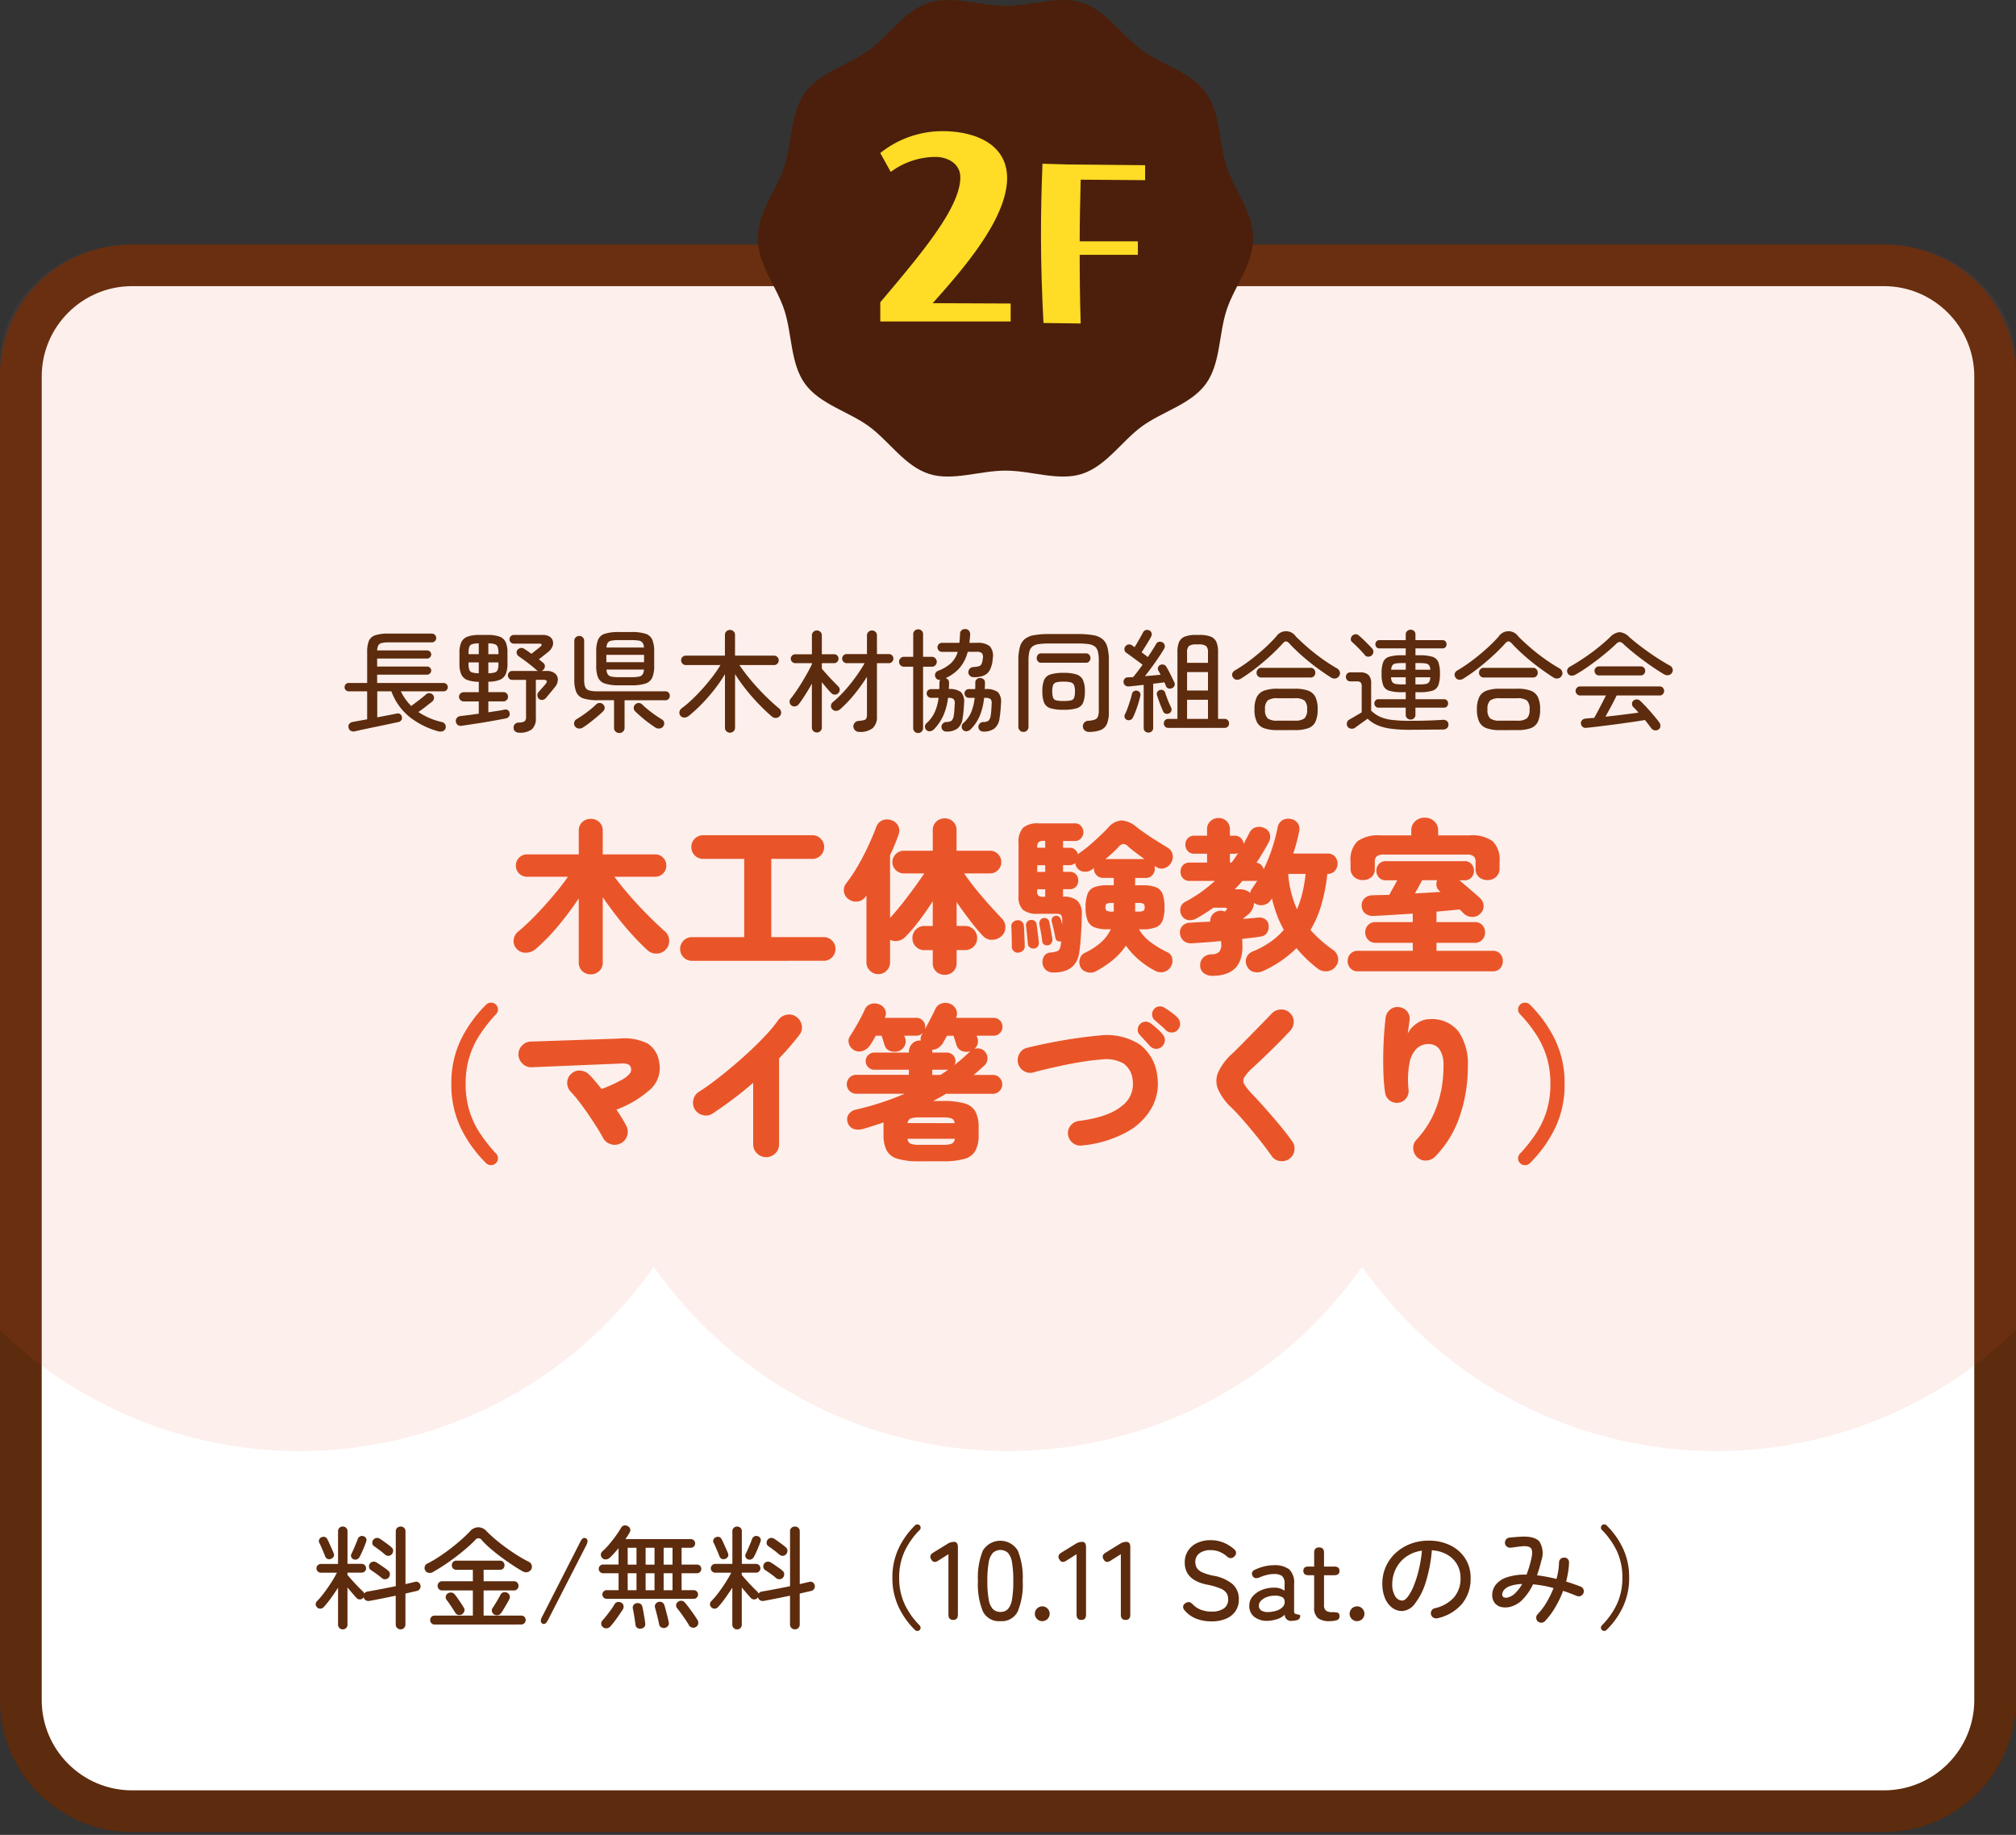
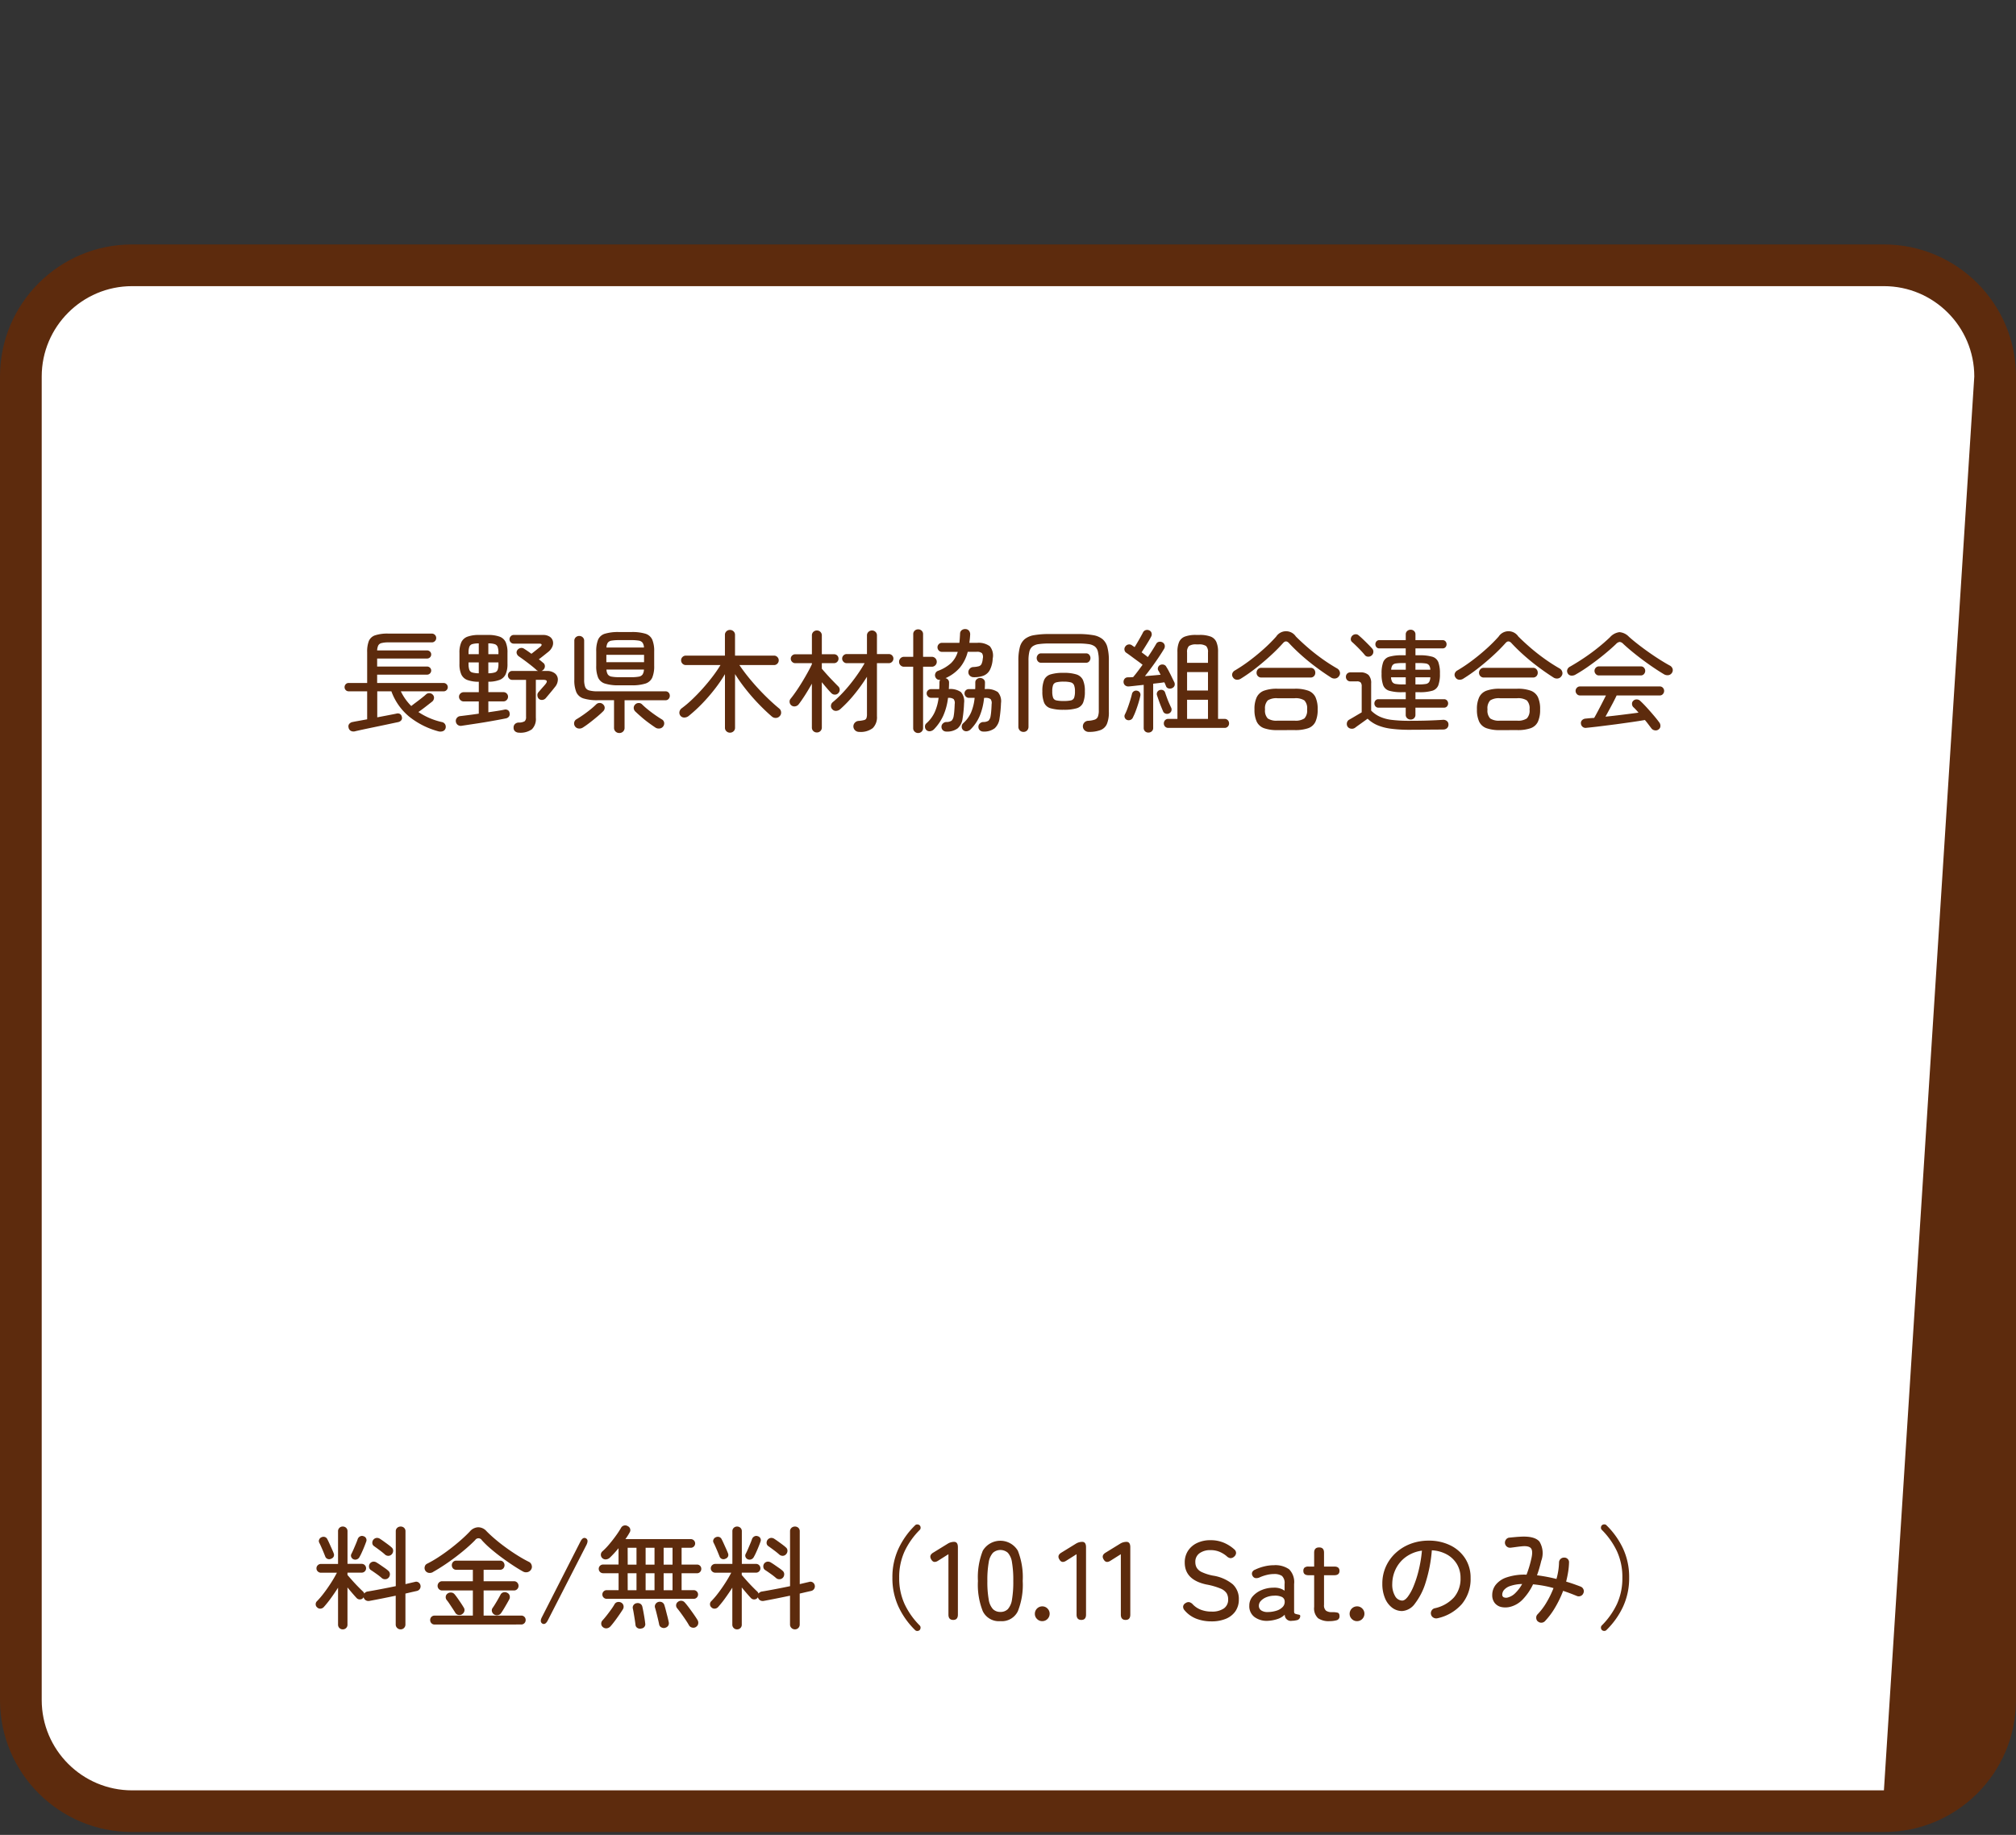
<svg xmlns="http://www.w3.org/2000/svg" width="290" height="264" viewBox="0 0 290 264">
  <rect x="0" y="0" width="290" height="264" fill="#333333" stroke="none" />
  <defs>
    <clipPath id="a">
-       <path d="M19,0H271c10.493,0,19,7.773,19,17.362V211.468c0,9.589-8.507,17.362-19,17.362H19c-10.493,0-19-7.773-19-17.362V17.362C0,7.773,8.507,0,19,0Z" transform="translate(43 6334)" fill="#fff" stroke="#5d2b0d" stroke-width="6" />
-     </clipPath>
+       </clipPath>
    <clipPath id="b">
      <rect width="531.974" height="311.399" fill="#e95529" />
    </clipPath>
    <clipPath id="c">
-       <rect width="71.267" height="68.572" fill="none" />
-     </clipPath>
+       </clipPath>
  </defs>
  <g transform="translate(-43 -4130)">
    <g transform="translate(43 4165.17)" fill="#fff">
      <path d="M 271 225.422 L 19 225.422 C 14.726 225.422 10.708 223.758 7.686 220.736 C 4.664 217.714 3 213.696 3 209.422 L 3 19 C 3 14.726 4.664 10.708 7.686 7.686 C 10.708 4.664 14.726 3 19 3 L 271 3 C 275.274 3 279.292 4.664 282.314 7.686 C 285.336 10.708 287 14.726 287 19 L 287 209.422 C 287 213.696 285.336 217.714 282.314 220.736 C 279.292 223.758 275.274 225.422 271 225.422 Z" stroke="none" />
-       <path d="M 19 6 C 11.832 6 6 11.832 6 19 L 6 209.422 C 6 216.591 11.832 222.422 19 222.422 L 271 222.422 C 278.168 222.422 284 216.591 284 209.422 L 284 19 C 284 11.832 278.168 6 271 6 L 19 6 M 19 1.52587890625e-05 L 271 1.52587890625e-05 C 281.493 1.52587890625e-05 290 8.507 290 19 L 290 209.422 C 290 219.916 281.493 228.422 271 228.422 L 19 228.422 C 8.507 228.422 0 219.916 0 209.422 L 0 19 C 0 8.507 8.507 1.52587890625e-05 19 1.52587890625e-05 Z" stroke="none" fill="#5d2b0d" />
+       <path d="M 19 6 C 11.832 6 6 11.832 6 19 L 6 209.422 C 6 216.591 11.832 222.422 19 222.422 L 271 222.422 L 284 19 C 284 11.832 278.168 6 271 6 L 19 6 M 19 1.52587890625e-05 L 271 1.52587890625e-05 C 281.493 1.52587890625e-05 290 8.507 290 19 L 290 209.422 C 290 219.916 281.493 228.422 271 228.422 L 19 228.422 C 8.507 228.422 0 219.916 0 209.422 L 0 19 C 0 8.507 8.507 1.52587890625e-05 19 1.52587890625e-05 Z" stroke="none" fill="#5d2b0d" />
    </g>
    <path d="M23.3,20.36a.67.67,0,0,1-.672-.688V14.36q-.5.784-1.04,1.528a15.588,15.588,0,0,1-1.008,1.256.7.7,0,0,1-.472.232.591.591,0,0,1-.488-.184.561.561,0,0,1-.208-.448A.581.581,0,0,1,19.6,16.3a11.62,11.62,0,0,0,.976-1.144q.544-.712,1.048-1.5t.84-1.448h-2.3a.627.627,0,0,1-.448-.184.588.588,0,0,1-.192-.44.606.606,0,0,1,.192-.456.627.627,0,0,1,.448-.184h2.464V6.248a.651.651,0,0,1,.2-.5A.674.674,0,0,1,23.3,5.56a.694.694,0,0,1,.488.184.651.651,0,0,1,.2.5v4.688h2.032a.629.629,0,0,1,.64.64.6.6,0,0,1-.184.44.619.619,0,0,1-.456.184H23.984v.336q.288.336.7.8t.84.9q.424.432.7.688a.681.681,0,0,1,.176.288.7.7,0,0,1,.5-.3q.768-.128,1.864-.336t2.168-.432V6.248a.638.638,0,0,1,.208-.5.723.723,0,0,1,.5-.184.694.694,0,0,1,.488.184.651.651,0,0,1,.2.5v7.6l.744-.176.616-.144a.6.6,0,0,1,.512.072.68.68,0,0,1-.208,1.224L33.208,15q-.424.1-.888.208v4.448a.683.683,0,0,1-.2.5.664.664,0,0,1-.488.2.691.691,0,0,1-.5-.2.67.67,0,0,1-.208-.5V15.512q-.992.208-1.992.408t-1.8.344a.733.733,0,0,1-.528-.1.72.72,0,0,1-.3-.432.372.372,0,0,1-.064.1.593.593,0,0,1-.456.216.615.615,0,0,1-.472-.184q-.256-.272-.608-.68t-.72-.856v5.344a.657.657,0,0,1-.2.5A.678.678,0,0,1,23.3,20.36Zm6.08-10.768q-.3-.272-.76-.616t-.824-.6a.553.553,0,0,1-.24-.44.7.7,0,0,1,.616-.736.764.764,0,0,1,.5.136q.224.144.536.368t.624.456q.312.232.5.408a.606.606,0,0,1,.224.48.731.731,0,0,1-.208.512.644.644,0,0,1-.472.216A.721.721,0,0,1,29.376,9.592Zm-.448,3.392a9.066,9.066,0,0,0-.776-.608q-.472-.336-.84-.576a.593.593,0,0,1-.232-.44.677.677,0,0,1,.136-.488.7.7,0,0,1,.448-.256.77.77,0,0,1,.512.128q.24.144.552.36l.624.432a4.806,4.806,0,0,1,.5.392.631.631,0,0,1,.232.48.731.731,0,0,1-.184.512.673.673,0,0,1-.472.224A.724.724,0,0,1,28.928,12.984Zm-4.064-2.7a.606.606,0,0,1-.344-.344.508.508,0,0,1,.024-.44q.144-.272.32-.68t.344-.808q.168-.4.248-.656a.7.7,0,0,1,.352-.384.581.581,0,0,1,.48-.016.576.576,0,0,1,.384.784q-.112.32-.28.736T26.04,9.3a7.214,7.214,0,0,1-.344.68.663.663,0,0,1-.352.3A.624.624,0,0,1,24.864,10.28Zm-3.248-.08a.619.619,0,0,1-.5.016.578.578,0,0,1-.336-.352q-.1-.256-.248-.616t-.312-.728q-.16-.368-.3-.64a.508.508,0,0,1-.008-.456.612.612,0,0,1,.344-.328.647.647,0,0,1,.5-.024.612.612,0,0,1,.336.328q.128.24.3.624t.344.76q.168.376.264.632a.58.58,0,0,1-.008.472A.621.621,0,0,1,21.616,10.2Zm14.9,9.456a.6.6,0,0,1-.464-.192.642.642,0,0,1-.176-.448.634.634,0,0,1,.176-.456.613.613,0,0,1,.464-.184h5.5V14.76h-4.4a.631.631,0,0,1-.488-.2.655.655,0,0,1-.184-.456.674.674,0,0,1,.184-.472.631.631,0,0,1,.488-.2h4.4V11.784H39.648a.619.619,0,0,1-.48-.192.7.7,0,0,1,0-.928.619.619,0,0,1,.48-.192H45.92a.619.619,0,0,1,.48.192.7.7,0,0,1,0,.928.619.619,0,0,1-.48.192H43.568v1.648H47.92a.631.631,0,0,1,.488.2.674.674,0,0,1,.184.472.655.655,0,0,1-.184.456.631.631,0,0,1-.488.2H43.568v3.616H48.96a.617.617,0,0,1,.656.64.642.642,0,0,1-.176.448.619.619,0,0,1-.48.192Zm-.256-7.536a.919.919,0,0,1-.608.1.707.707,0,0,1-.552-.9.609.609,0,0,1,.344-.416,16.548,16.548,0,0,0,1.616-.936q.848-.552,1.672-1.184t1.56-1.28q.736-.648,1.28-1.224a1.665,1.665,0,0,1,1.208-.616,1.609,1.609,0,0,1,1.192.552q.544.56,1.3,1.2t1.616,1.256q.856.616,1.688,1.128t1.52.848a.716.716,0,0,1,.376.472.707.707,0,0,1-.072.616.835.835,0,0,1-.528.384.892.892,0,0,1-.656-.1q-.64-.352-1.44-.88T46.144,10q-.832-.616-1.576-1.256a13.209,13.209,0,0,1-1.256-1.216.564.564,0,0,0-.96-.016q-.528.544-1.248,1.168T39.552,9.936q-.832.632-1.68,1.192T36.256,12.12Zm8.8,6.08a.7.7,0,0,1-.3-.432.586.586,0,0,1,.1-.5q.16-.224.376-.576t.424-.72q.208-.368.336-.608a.632.632,0,0,1,.416-.336.691.691,0,0,1,.544.064.624.624,0,0,1,.352.408.719.719,0,0,1-.064.552q-.128.24-.344.616t-.432.736q-.216.36-.376.584a.665.665,0,0,1-.464.312A.761.761,0,0,1,45.056,18.2Zm-4.576-.032a.709.709,0,0,1-.528.112.644.644,0,0,1-.448-.288q-.144-.24-.376-.592l-.464-.7a6.006,6.006,0,0,0-.408-.56.652.652,0,0,1-.144-.5.6.6,0,0,1,.256-.432.731.731,0,0,1,.528-.152.679.679,0,0,1,.5.264q.176.208.424.56t.488.712q.24.36.368.584a.648.648,0,0,1,.12.528A.713.713,0,0,1,40.48,18.168Zm12.32.88q-.352.7-.784.48-.416-.256-.08-.912l5.552-10.9q.352-.688.784-.464.416.224.1.912Zm8.464-3.088a.624.624,0,0,1,0-1.248h1.712V12.28H60.752a.628.628,0,0,1-.624-.624.593.593,0,0,1,.184-.448.614.614,0,0,1,.44-.176h2.224V8.68q-.3.368-.624.72t-.624.64a.938.938,0,0,1-.528.248.686.686,0,0,1-.56-.184.658.658,0,0,1,0-.96A9.442,9.442,0,0,0,61.648,8.1q.512-.608.96-1.232a12.556,12.556,0,0,0,.72-1.1.667.667,0,0,1,.448-.352.7.7,0,0,1,.544.1.62.62,0,0,1,.336.416.628.628,0,0,1-.1.512q-.112.208-.264.448t-.328.48h9.408a.624.624,0,0,1,0,1.248H72.048v2.416h2.208a.6.6,0,0,1,.624.624.614.614,0,0,1-.176.44.593.593,0,0,1-.448.184H72.048v2.432h1.744a.624.624,0,0,1,0,1.248Zm12.848,4.048a.708.708,0,0,1-.56.088.665.665,0,0,1-.448-.328q-.176-.32-.488-.784t-.648-.928q-.336-.464-.592-.768a.632.632,0,0,1-.12-.48.613.613,0,0,1,.264-.416.681.681,0,0,1,.5-.152.7.7,0,0,1,.464.232q.272.3.632.784t.688.952q.328.472.52.792a.746.746,0,0,1,.1.552A.661.661,0,0,1,74.112,20.008Zm-13.376.032a.6.6,0,0,1-.256-.472.66.66,0,0,1,.176-.5q.24-.256.576-.68t.656-.872a8.035,8.035,0,0,0,.5-.768.627.627,0,0,1,.416-.32.759.759,0,0,1,.528.064.648.648,0,0,1,.344.424.7.7,0,0,1-.072.536q-.208.336-.528.8t-.648.9q-.328.44-.6.744a.869.869,0,0,1-.512.3A.706.706,0,0,1,60.736,20.04Zm8.928.1a.754.754,0,0,1-.552-.08.579.579,0,0,1-.3-.416q-.064-.32-.168-.76t-.216-.888q-.112-.448-.208-.752a.627.627,0,0,1,.064-.52.705.705,0,0,1,.4-.312.739.739,0,0,1,.536.04.665.665,0,0,1,.344.424q.1.3.216.76t.232.9q.112.448.176.768a.681.681,0,0,1-.08.528A.726.726,0,0,1,69.664,20.136Zm-3.424.1a.731.731,0,0,1-.552-.088.565.565,0,0,1-.28-.44q-.032-.288-.1-.728t-.144-.888q-.072-.448-.136-.72a.62.62,0,0,1,.1-.52.652.652,0,0,1,.416-.264.755.755,0,0,1,.536.064.654.654,0,0,1,.312.432q.064.272.152.736t.16.92q.072.456.1.744A.612.612,0,0,1,66.24,20.232Zm.624-5.52h1.28V12.28h-1.28Zm2.592,0h1.28V12.28h-1.28Zm-2.592-3.68h1.28V8.616h-1.28Zm2.592,0h1.28V8.616h-1.28Zm-5.168,3.68h1.264V12.28H64.288Zm0-3.68h1.264V8.616H64.288ZM80.016,20.36a.67.67,0,0,1-.672-.688V14.36q-.5.784-1.04,1.528A15.589,15.589,0,0,1,77.3,17.144a.7.7,0,0,1-.472.232.591.591,0,0,1-.488-.184.561.561,0,0,1-.208-.448.581.581,0,0,1,.192-.448,11.619,11.619,0,0,0,.976-1.144q.544-.712,1.048-1.5t.84-1.448h-2.3a.627.627,0,0,1-.448-.184.588.588,0,0,1-.192-.44.606.606,0,0,1,.192-.456.627.627,0,0,1,.448-.184h2.464V6.248a.651.651,0,0,1,.2-.5.674.674,0,0,1,.472-.184.694.694,0,0,1,.488.184.651.651,0,0,1,.2.5v4.688h2.032a.629.629,0,0,1,.64.64.6.6,0,0,1-.184.44.619.619,0,0,1-.456.184H80.7v.336q.288.336.7.8t.84.9q.424.432.7.688a.681.681,0,0,1,.176.288.7.7,0,0,1,.5-.3q.768-.128,1.864-.336t2.168-.432V6.248a.638.638,0,0,1,.208-.5.723.723,0,0,1,.5-.184.694.694,0,0,1,.488.184.651.651,0,0,1,.2.5v7.6l.744-.176.616-.144a.6.6,0,0,1,.512.072.68.68,0,0,1-.208,1.224L89.928,15q-.424.1-.888.208v4.448a.683.683,0,0,1-.2.5.664.664,0,0,1-.488.2.691.691,0,0,1-.5-.2.67.67,0,0,1-.208-.5V15.512q-.992.208-1.992.408t-1.8.344a.733.733,0,0,1-.528-.1.72.72,0,0,1-.3-.432.372.372,0,0,1-.064.1.593.593,0,0,1-.456.216.615.615,0,0,1-.472-.184q-.256-.272-.608-.68t-.72-.856v5.344a.657.657,0,0,1-.2.5A.678.678,0,0,1,80.016,20.36ZM86.1,9.592q-.3-.272-.76-.616t-.824-.6a.553.553,0,0,1-.24-.44.7.7,0,0,1,.616-.736.764.764,0,0,1,.5.136q.224.144.536.368t.624.456q.312.232.5.408a.606.606,0,0,1,.224.48.731.731,0,0,1-.208.512.644.644,0,0,1-.472.216A.721.721,0,0,1,86.1,9.592Zm-.448,3.392a9.066,9.066,0,0,0-.776-.608q-.472-.336-.84-.576a.593.593,0,0,1-.232-.44.677.677,0,0,1,.136-.488.7.7,0,0,1,.448-.256.77.77,0,0,1,.512.128q.24.144.552.36l.624.432a4.805,4.805,0,0,1,.5.392.631.631,0,0,1,.232.48.731.731,0,0,1-.184.512.673.673,0,0,1-.472.224A.724.724,0,0,1,85.648,12.984Zm-4.064-2.7a.606.606,0,0,1-.344-.344.508.508,0,0,1,.024-.44q.144-.272.32-.68t.344-.808q.168-.4.248-.656a.7.7,0,0,1,.352-.384.581.581,0,0,1,.48-.016.576.576,0,0,1,.384.784q-.112.32-.28.736T82.76,9.3a7.214,7.214,0,0,1-.344.68.663.663,0,0,1-.352.3A.624.624,0,0,1,81.584,10.28Zm-3.248-.08a.619.619,0,0,1-.5.016.578.578,0,0,1-.336-.352q-.1-.256-.248-.616t-.312-.728q-.16-.368-.3-.64a.508.508,0,0,1-.008-.456.612.612,0,0,1,.344-.328.647.647,0,0,1,.5-.024.612.612,0,0,1,.336.328q.128.24.3.624t.344.76q.168.376.264.632a.58.58,0,0,1-.008.472A.621.621,0,0,1,78.336,10.2Zm27.952,10.256a.5.5,0,0,1-.344.128.419.419,0,0,1-.328-.144,11.441,11.441,0,0,1-2.36-3.32,9.712,9.712,0,0,1-.888-4.2,9.7,9.7,0,0,1,.888-4.208,11.477,11.477,0,0,1,2.36-3.312.419.419,0,0,1,.328-.144.5.5,0,0,1,.344.128.472.472,0,0,1,.136.328.419.419,0,0,1-.12.328,11,11,0,0,0-2.184,3.088,8.873,8.873,0,0,0-.776,3.792,8.873,8.873,0,0,0,.776,3.792A11,11,0,0,0,106.3,19.8a.419.419,0,0,1,.12.328A.472.472,0,0,1,106.288,20.456ZM111.12,19q-.688,0-.688-.768V9.544l-1.472.928q-.656.432-.992-.16-.384-.592.272-.992l2.08-1.28a1.711,1.711,0,0,1,.928-.272q.544,0,.544.768v9.7Q111.792,19,111.12,19Zm6.784.176a2.57,2.57,0,0,1-2.528-1.424,10.263,10.263,0,0,1-.7-4.352,10.321,10.321,0,0,1,.7-4.36,2.933,2.933,0,0,1,5.04,0,10.321,10.321,0,0,1,.7,4.36,10.263,10.263,0,0,1-.7,4.352A2.557,2.557,0,0,1,117.9,19.176Zm0-1.328a1.46,1.46,0,0,0,1.08-.408,2.64,2.64,0,0,0,.592-1.384,15.036,15.036,0,0,0,.184-2.656,15.155,15.155,0,0,0-.184-2.672,2.64,2.64,0,0,0-.592-1.384,1.623,1.623,0,0,0-2.152,0,2.638,2.638,0,0,0-.608,1.384,14.536,14.536,0,0,0-.192,2.672,14.422,14.422,0,0,0,.192,2.656,2.638,2.638,0,0,0,.608,1.384A1.466,1.466,0,0,0,117.9,17.848Zm6.032,1.328a1.034,1.034,0,0,1-.76-.312,1.016,1.016,0,0,1-.312-.744,1.065,1.065,0,0,1,1.072-1.072,1.016,1.016,0,0,1,.744.312,1.034,1.034,0,0,1,.312.76,1.065,1.065,0,0,1-1.056,1.056ZM129.552,19q-.688,0-.688-.768V9.544l-1.472.928q-.656.432-.992-.16-.384-.592.272-.992l2.08-1.28a1.711,1.711,0,0,1,.928-.272q.544,0,.544.768v9.7Q130.224,19,129.552,19Zm6.368,0q-.688,0-.688-.768V9.544l-1.472.928q-.656.432-.992-.16-.384-.592.272-.992l2.08-1.28a1.711,1.711,0,0,1,.928-.272q.544,0,.544.768v9.7Q136.592,19,135.92,19Zm12.336.208a6,6,0,0,1-2.168-.384,4.152,4.152,0,0,1-1.72-1.248.708.708,0,0,1-.168-.568.68.68,0,0,1,.36-.44.716.716,0,0,1,.536-.12,1.035,1.035,0,0,1,.5.328,3.218,3.218,0,0,0,1.152.76,4.225,4.225,0,0,0,1.552.264,2.949,2.949,0,0,0,1.744-.448,1.513,1.513,0,0,0,.624-1.312,1.7,1.7,0,0,0-.224-.888,1.933,1.933,0,0,0-.9-.68,10,10,0,0,0-2.032-.576q-3.088-.672-3.088-3.152a3.033,3.033,0,0,1,.464-1.68,3.153,3.153,0,0,1,1.3-1.128,4.347,4.347,0,0,1,1.936-.408,4.845,4.845,0,0,1,1.952.376,5.364,5.364,0,0,1,1.52.984.651.651,0,0,1,.208.528.762.762,0,0,1-.3.5.733.733,0,0,1-.536.192.971.971,0,0,1-.52-.288,4.023,4.023,0,0,0-1.04-.632,3.366,3.366,0,0,0-1.3-.232,2.59,2.59,0,0,0-1.544.44,1.483,1.483,0,0,0-.616,1.288,1.635,1.635,0,0,0,.2.808,1.663,1.663,0,0,0,.744.632,6.989,6.989,0,0,0,1.584.5,5.874,5.874,0,0,1,2.856,1.248,2.851,2.851,0,0,1,.872,2.16,2.927,2.927,0,0,1-.5,1.736,3.122,3.122,0,0,1-1.392,1.08A5.338,5.338,0,0,1,148.256,19.208Zm8.144-.08a2.99,2.99,0,0,1-1.928-.536,1.923,1.923,0,0,1-.76-1.64,2,2,0,0,1,.5-1.36,3.434,3.434,0,0,1,1.3-.9,4.246,4.246,0,0,1,1.64-.328,2.657,2.657,0,0,1,.912.088,2.255,2.255,0,0,1,.72.344v-.96a1.393,1.393,0,0,0-.376-1.168,1.99,1.99,0,0,0-1.16-.272,4.385,4.385,0,0,0-1.048.136,5.6,5.6,0,0,0-1.032.36,1.127,1.127,0,0,1-.576.088.585.585,0,0,1-.4-.3.6.6,0,0,1-.072-.52.706.706,0,0,1,.424-.392,6.585,6.585,0,0,1,1.3-.464,5.82,5.82,0,0,1,1.4-.176,3.438,3.438,0,0,1,2.192.584,2.609,2.609,0,0,1,.72,2.12v3.856a.826.826,0,0,0,.04.328.329.329,0,0,0,.2.12,2.962,2.962,0,0,0,.416.1q.224.04.224.168a.6.6,0,0,1-.544.64,2.911,2.911,0,0,1-.64.08.87.87,0,0,1-1.04-.88,2.634,2.634,0,0,1-1.088.64A5.194,5.194,0,0,1,156.4,19.128Zm.016-1.264a4.171,4.171,0,0,0,1.224-.2,2.047,2.047,0,0,0,.872-.528,1.057,1.057,0,0,0,.288-.824.718.718,0,0,0-.456-.64,2.346,2.346,0,0,0-1.08-.16,3.112,3.112,0,0,0-1.088.216,2.157,2.157,0,0,0-.792.52,1.034,1.034,0,0,0-.3.72.8.8,0,0,0,.368.68A1.646,1.646,0,0,0,156.416,17.864Zm8.832,1.312a2.7,2.7,0,0,1-1.648-.424,1.94,1.94,0,0,1-.56-1.624v-4.56h-.8q-.752,0-.752-.624a.606.606,0,0,1,.168-.472.872.872,0,0,1,.584-.152h.8v-2q0-.752.72-.752.7,0,.7.752v2h1.472q.752,0,.752.624t-.752.624h-1.472v4.256a1.017,1.017,0,0,0,.28.84,1.363,1.363,0,0,0,.84.216h.1a3.029,3.029,0,0,1,.72.072q.288.072.288.5a.558.558,0,0,1-.44.6A3.807,3.807,0,0,1,165.248,19.176Zm3.968,0a1.034,1.034,0,0,1-.76-.312,1.016,1.016,0,0,1-.312-.744,1.065,1.065,0,0,1,1.072-1.072,1.016,1.016,0,0,1,.744.312,1.034,1.034,0,0,1,.312.76,1.065,1.065,0,0,1-1.056,1.056Zm11.552-.416a.78.78,0,0,1-.568-.088.71.71,0,0,1-.344-.44.726.726,0,0,1,.072-.568.714.714,0,0,1,.456-.344,5.234,5.234,0,0,0,2.768-1.56,4.126,4.126,0,0,0,.944-2.792,3.817,3.817,0,0,0-.512-1.984,3.861,3.861,0,0,0-1.432-1.392,4.961,4.961,0,0,0-2.184-.608,20.743,20.743,0,0,1-.888,4.616,9.476,9.476,0,0,1-1.536,3.04,2.459,2.459,0,0,1-1.848,1.08,2.348,2.348,0,0,1-1.448-.488,3.269,3.269,0,0,1-1.024-1.376,5.283,5.283,0,0,1-.376-2.072,5.912,5.912,0,0,1,.5-2.44,6,6,0,0,1,1.408-1.968,6.572,6.572,0,0,1,2.12-1.312,7.234,7.234,0,0,1,2.64-.472,6.917,6.917,0,0,1,3.1.672,5.291,5.291,0,0,1,2.144,1.88,5.071,5.071,0,0,1,.784,2.824A5.612,5.612,0,0,1,184.3,16.7,6.465,6.465,0,0,1,180.768,18.76Zm-5.056-2.544q.368,0,.792-.544a6.769,6.769,0,0,0,.832-1.512,15.746,15.746,0,0,0,.736-2.28,19.106,19.106,0,0,0,.472-2.848,5.086,5.086,0,0,0-2.328.92,4.677,4.677,0,0,0-1.44,1.72,4.957,4.957,0,0,0-.5,2.112,3.268,3.268,0,0,0,.416,1.8A1.209,1.209,0,0,0,175.712,16.216ZM195.2,19.208a.724.724,0,0,1-.216-.512.669.669,0,0,1,.2-.512,9.042,9.042,0,0,0,1.28-1.7,13.674,13.674,0,0,0,1.008-2.064,14.721,14.721,0,0,0-1.52-.352q-.736-.128-1.424-.192a8.113,8.113,0,0,1-1.456,2.144,3.782,3.782,0,0,1-1.744,1.072,2.839,2.839,0,0,1-1.344.056,1.665,1.665,0,0,1-.968-.584,1.782,1.782,0,0,1-.36-1.152,2.391,2.391,0,0,1,.5-1.464,3.357,3.357,0,0,1,1.56-1.064,8.029,8.029,0,0,1,2.776-.4h.1q.192-.5.368-1.072t.32-1.216q.272-1.152-.072-1.528t-1.4-.248q-.192.016-.5.056l-.592.08q-.288.04-.448.056a.74.74,0,0,1-.784-.672.751.751,0,0,1,.176-.536.662.662,0,0,1,.5-.248q.3-.032.736-.072t.768-.056q2.08-.128,2.784.7a3.191,3.191,0,0,1,.256,2.784q-.128.544-.28,1.064t-.328,1a23.9,23.9,0,0,1,2.8.528,9.462,9.462,0,0,0,.368-2.352.71.71,0,0,1,.72-.72.669.669,0,0,1,.52.192.633.633,0,0,1,.2.512,9.929,9.929,0,0,1-.128,1.36q-.112.688-.288,1.392.544.16,1.072.344t1.024.376a.707.707,0,0,1,.392.392.645.645,0,0,1-.008.552.675.675,0,0,1-.392.4.708.708,0,0,1-.552,0q-.5-.208-.992-.392t-.976-.344a15.407,15.407,0,0,1-1.16,2.408,10.719,10.719,0,0,1-1.464,1.96.734.734,0,0,1-1.024.016Zm-4.24-3.456a2.384,2.384,0,0,0,1.008-.608,5.682,5.682,0,0,0,.992-1.312,5.7,5.7,0,0,0-1.72.288,2.011,2.011,0,0,0-.888.568,1.093,1.093,0,0,0-.256.68.4.4,0,0,0,.216.376A.9.9,0,0,0,190.96,15.752Zm13.472,4.7a.472.472,0,0,1-.136-.328.419.419,0,0,1,.12-.328,11,11,0,0,0,2.184-3.088,8.873,8.873,0,0,0,.776-3.792,8.873,8.873,0,0,0-.776-3.792,11,11,0,0,0-2.184-3.088.419.419,0,0,1-.12-.328.472.472,0,0,1,.136-.328.5.5,0,0,1,.344-.128.419.419,0,0,1,.328.144,11.476,11.476,0,0,1,2.36,3.312,9.7,9.7,0,0,1,.888,4.208,9.712,9.712,0,0,1-.888,4.2,11.441,11.441,0,0,1-2.36,3.32.419.419,0,0,1-.328.144A.5.5,0,0,1,204.432,20.456Z" transform="translate(69 4344.072)" fill="#5d2b0d" />
    <g transform="translate(0 -2168.83)" clip-path="url(#a)">
      <g transform="translate(-78 6196.202)" opacity="0.097">
        <g clip-path="url(#b)">
-           <path d="M124.413,178.158a62.207,62.207,0,1,1-62.207-62.207,62.208,62.208,0,0,1,62.207,62.207" transform="translate(-0.001 71.034)" fill="#e95529" />
          <path d="M187.6,178.158a62.207,62.207,0,1,1-62.207-62.207A62.208,62.208,0,0,1,187.6,178.158" transform="translate(38.707 71.034)" fill="#e95529" />
          <path d="M250.779,178.158a62.207,62.207,0,1,1-62.207-62.207,62.208,62.208,0,0,1,62.207,62.207" transform="translate(77.414 71.034)" fill="#e95529" />
          <path d="M313.962,178.158a62.207,62.207,0,1,1-62.207-62.207,62.208,62.208,0,0,1,62.207,62.207" transform="translate(116.122 71.034)" fill="#e95529" />
          <path d="M377.145,178.158a62.207,62.207,0,1,1-62.207-62.207,62.208,62.208,0,0,1,62.207,62.207" transform="translate(154.829 71.034)" fill="#e95529" />
          <rect width="526.075" height="245.44" transform="translate(2.95)" fill="#e95529" />
        </g>
      </g>
    </g>
-     <path d="M-60.024,2.112a1.734,1.734,0,0,1-1.224-.468,1.666,1.666,0,0,1-.5-1.284V-8.808A44.787,44.787,0,0,1-64.7-4.86a27.385,27.385,0,0,1-3.24,3.324A2.124,2.124,0,0,1-69.36-1,1.676,1.676,0,0,1-70.7-1.584a1.576,1.576,0,0,1-.408-1.3,1.8,1.8,0,0,1,.7-1.2q.84-.7,1.788-1.632t1.908-2q.96-1.068,1.848-2.148t1.56-2.064h-5.88a1.551,1.551,0,0,1-1.14-.468,1.551,1.551,0,0,1-.468-1.14,1.551,1.551,0,0,1,.468-1.14,1.551,1.551,0,0,1,1.14-.468h7.44v-3.384a1.636,1.636,0,0,1,.5-1.26,1.734,1.734,0,0,1,1.224-.468,1.734,1.734,0,0,1,1.224.468,1.636,1.636,0,0,1,.5,1.26v3.384h7.536a1.551,1.551,0,0,1,1.14.468,1.551,1.551,0,0,1,.468,1.14,1.551,1.551,0,0,1-.468,1.14,1.551,1.551,0,0,1-1.14.468h-5.856q1.008,1.368,2.292,2.832t2.592,2.772q1.308,1.308,2.388,2.268a1.716,1.716,0,0,1,.6,1.236,1.749,1.749,0,0,1-.432,1.308,1.817,1.817,0,0,1-1.272.636,1.863,1.863,0,0,1-1.392-.468q-1.008-.912-2.148-2.16t-2.244-2.664q-1.1-1.416-2.064-2.808V.36a1.666,1.666,0,0,1-.5,1.284A1.734,1.734,0,0,1-60.024,2.112ZM-45.456.168a1.627,1.627,0,0,1-1.212-.5,1.659,1.659,0,0,1-.492-1.2,1.647,1.647,0,0,1,.492-1.212,1.647,1.647,0,0,1,1.212-.492h7.512V-14.5h-5.9A1.627,1.627,0,0,1-45.06-15a1.659,1.659,0,0,1-.492-1.2,1.659,1.659,0,0,1,.492-1.2,1.627,1.627,0,0,1,1.212-.5h15.7a1.627,1.627,0,0,1,1.212.5,1.659,1.659,0,0,1,.492,1.2A1.659,1.659,0,0,1-26.94-15a1.627,1.627,0,0,1-1.212.5h-5.9V-3.24h7.536a1.659,1.659,0,0,1,1.2.492,1.627,1.627,0,0,1,.5,1.212,1.659,1.659,0,0,1-.492,1.2,1.627,1.627,0,0,1-1.212.5ZM-9.1,2.184a1.734,1.734,0,0,1-1.224-.468,1.636,1.636,0,0,1-.5-1.26V-1.368h-1.2a1.666,1.666,0,0,1-1.224-.5,1.666,1.666,0,0,1-.5-1.224,1.7,1.7,0,0,1,.5-1.248,1.666,1.666,0,0,1,1.224-.5h1.2V-8.4q-.912,1.416-1.956,2.8a22.608,22.608,0,0,1-2,2.34,1.977,1.977,0,0,1-1.032.552,1.79,1.79,0,0,1-1.152-.144V.384a1.639,1.639,0,0,1-.5,1.2,1.639,1.639,0,0,1-1.2.5,1.639,1.639,0,0,1-1.2-.5,1.639,1.639,0,0,1-.5-1.2V-9.24a.629.629,0,0,1-.072.108q-.048.06-.1.132a1.565,1.565,0,0,1-1.128.636,1.772,1.772,0,0,1-1.32-.372A1.539,1.539,0,0,1-23.6-9.792a1.509,1.509,0,0,1,.3-1.152,22.024,22.024,0,0,0,1.68-2.508q.816-1.4,1.5-2.868t1.14-2.688a1.643,1.643,0,0,1,.924-1.044,1.847,1.847,0,0,1,1.356.012,1.646,1.646,0,0,1,.912.8,1.6,1.6,0,0,1,.024,1.308,29.35,29.35,0,0,1-1.2,2.9V-6q.792-.864,1.716-2.028t1.776-2.34q.852-1.176,1.428-2.04h-2.928a1.611,1.611,0,0,1-1.164-.48,1.552,1.552,0,0,1-.492-1.152,1.552,1.552,0,0,1,.492-1.152,1.611,1.611,0,0,1,1.164-.48h4.152v-2.952a1.607,1.607,0,0,1,.5-1.236A1.734,1.734,0,0,1-9.1-20.328a1.7,1.7,0,0,1,1.2.468,1.607,1.607,0,0,1,.5,1.236v2.952h4.8a1.571,1.571,0,0,1,1.152.48A1.571,1.571,0,0,1-.96-14.04a1.571,1.571,0,0,1-.48,1.152,1.571,1.571,0,0,1-1.152.48h-3.72q.48.72,1.164,1.6T-3.7-9.036q.768.9,1.5,1.7t1.284,1.38A1.777,1.777,0,0,1-.372-4.68a1.657,1.657,0,0,1-.54,1.272,2.025,2.025,0,0,1-1.344.552,1.72,1.72,0,0,1-1.32-.528,27.887,27.887,0,0,1-1.9-2.256Q-6.48-6.96-7.392-8.28v3.432h1.2a1.7,1.7,0,0,1,1.248.5A1.7,1.7,0,0,1-4.44-3.1a1.666,1.666,0,0,1-.5,1.224,1.7,1.7,0,0,1-1.248.5h-1.2V.456a1.636,1.636,0,0,1-.5,1.26A1.7,1.7,0,0,1-9.1,2.184Zm15.72-.336A1.617,1.617,0,0,1,5.472,1.5a1.445,1.445,0,0,1-.5-.948,1.538,1.538,0,0,1,.24-1.08,1.155,1.155,0,0,1,.912-.5A3.068,3.068,0,0,0,7.176-1.26a.983.983,0,0,0,.384-.756A.962.962,0,0,0,7.62-2.3q.012-.168.036-.336a.74.74,0,0,1-.54-.06.551.551,0,0,1-.3-.42q-.072-.456-.24-1.188T6.288-5.5a.592.592,0,0,1,.072-.492.675.675,0,0,1,.384-.3.671.671,0,0,1,.528.072.665.665,0,0,1,.312.408,4.966,4.966,0,0,1,.216.792V-5.76a1.2,1.2,0,0,0-.168-.66q-.144-.18-.7-.18H4.3a3.176,3.176,0,0,1-2.16-.576,2.591,2.591,0,0,1-.624-1.968V-16.8a2.974,2.974,0,0,1,.648-2.172,3.182,3.182,0,0,1,2.256-.636H9.648a1.072,1.072,0,0,1,.876.4,1.351,1.351,0,0,1,.324.876,1.321,1.321,0,0,1-.324.852,1.072,1.072,0,0,1-.876.4H7.92v.984h.936a1.184,1.184,0,0,1,.792.264,1.224,1.224,0,0,1,.408.672.144.144,0,0,0,.1-.1,16.611,16.611,0,0,0,1.488-1.128q.768-.648,1.476-1.32t1.236-1.224a2.812,2.812,0,0,1,2.016-1.1,3.832,3.832,0,0,1,2.184,1.008q.576.432,1.32.948t1.56,1.02l1.512.936a1.426,1.426,0,0,1,.708.924,1.59,1.59,0,0,1-.156,1.188,1.636,1.636,0,0,1-.924.816,1.371,1.371,0,0,1-1.26-.144l-.24-.144a1.789,1.789,0,0,1,.036.18,1.473,1.473,0,0,1,.012.2,1.361,1.361,0,0,1-.36.948,1.293,1.293,0,0,1-1.008.4H18.288V-10.7h1.056a5.362,5.362,0,0,1,1.92.276,1.665,1.665,0,0,1,.972.972,5.362,5.362,0,0,1,.276,1.92,5.26,5.26,0,0,1-.276,1.908,1.709,1.709,0,0,1-.972.972,5.158,5.158,0,0,1-1.92.288h-.5a6.169,6.169,0,0,0,1.716,1.884,14.622,14.622,0,0,0,2.34,1.4,1.2,1.2,0,0,1,.708.84A1.561,1.561,0,0,1,23.472.912a1.563,1.563,0,0,1-.972.828,1.737,1.737,0,0,1-1.332-.132A12.511,12.511,0,0,1,18.948.12a10.667,10.667,0,0,1-1.98-2.136A9.855,9.855,0,0,1,15.012.108,14.131,14.131,0,0,1,12.624,1.68a1.631,1.631,0,0,1-1.272.108,1.454,1.454,0,0,1-.936-.732,1.682,1.682,0,0,1-.072-1.212,1.309,1.309,0,0,1,.72-.828,9.568,9.568,0,0,0,2.28-1.476,5.705,5.705,0,0,0,1.44-1.908h-.456a5.06,5.06,0,0,1-1.908-.288,1.757,1.757,0,0,1-.972-.972,5.06,5.06,0,0,1-.288-1.908,5.158,5.158,0,0,1,.288-1.92,1.709,1.709,0,0,1,.972-.972,5.26,5.26,0,0,1,1.908-.276h.888V-11.76H13.728a1.3,1.3,0,0,1-1-.4,1.336,1.336,0,0,1-.372-.948.049.049,0,0,1,.012-.036.049.049,0,0,0,.012-.036l-.312.216a1.585,1.585,0,0,1-1.176.3,1.327,1.327,0,0,1-.984-.588,1.493,1.493,0,0,1-.24-.624,1.989,1.989,0,0,1-.36.2,1.132,1.132,0,0,1-.456.084H7.92v.96h.936a1.179,1.179,0,0,1,.924.36,1.279,1.279,0,0,1,.324.888,1.279,1.279,0,0,1-.324.888,1.179,1.179,0,0,1-.924.36H7.92v1.08h.048a2.885,2.885,0,0,1,2.028.6,2.58,2.58,0,0,1,.612,1.992q0,.816-.048,1.788t-.12,1.932q-.072.96-.192,1.728Q9.816,1.824,6.624,1.848ZM1.464-1.008a.84.84,0,0,1-.66-.24A.788.788,0,0,1,.552-1.9q0-.336-.012-.876T.516-3.864Q.5-4.416.48-4.752A.771.771,0,0,1,.7-5.376a1.034,1.034,0,0,1,.624-.288.808.808,0,0,1,.66.192.841.841,0,0,1,.3.6q.024.336.048.888t.048,1.116q.024.564.024.924a.77.77,0,0,1-.24.636A1.161,1.161,0,0,1,1.464-1.008ZM14.016-14.472h5.616q-.672-.48-1.32-.972T17.3-16.272a1.072,1.072,0,0,0-.708-.372,1.169,1.169,0,0,0-.708.444,9.741,9.741,0,0,1-.816.816Q14.568-14.928,14.016-14.472ZM3.768-1.608a.806.806,0,0,1-.624-.156.7.7,0,0,1-.288-.516q-.024-.312-.072-.8l-.1-.984q-.048-.492-.1-.78a.839.839,0,0,1,.168-.588.673.673,0,0,1,.5-.276.779.779,0,0,1,.576.132.647.647,0,0,1,.288.516q.048.288.108.768l.12.96q.06.48.084.792a.867.867,0,0,1-.132.624A.736.736,0,0,1,3.768-1.608ZM5.76-2.064a.837.837,0,0,1-.54-.084.621.621,0,0,1-.3-.516q-.048-.48-.18-1.224T4.512-5.064a.863.863,0,0,1,.12-.612.649.649,0,0,1,.432-.3.715.715,0,0,1,.888.624q.1.432.228,1.176T6.384-3a.85.85,0,0,1-.12.588A.745.745,0,0,1,5.76-2.064ZM18.288-6.912H18.7a1.618,1.618,0,0,0,.792-.12.593.593,0,0,0,.168-.5q0-.408-.168-.516A1.777,1.777,0,0,0,18.7-8.16h-.408ZM15-6.912h.216V-8.16H15a1.868,1.868,0,0,0-.8.108q-.18.108-.18.516a.572.572,0,0,0,.18.5A1.7,1.7,0,0,0,15-6.912ZM5.16-9.048h.192v-1.08H4.2v.312a.8.8,0,0,0,.18.612A1.3,1.3,0,0,0,5.16-9.048ZM4.2-12.624H5.352v-.96H4.2Zm0-3.48H5.352v-.984H5.136A1.072,1.072,0,0,0,4.4-16.9a.98.98,0,0,0-.2.72ZM29.376,2.328a1.979,1.979,0,0,1-1.188-.372,1.319,1.319,0,0,1-.54-1.092,1.517,1.517,0,0,1,.4-1.128,1.715,1.715,0,0,1,1.212-.5,1.669,1.669,0,0,0,1.128-.36,1.678,1.678,0,0,0,.288-1.128,2.066,2.066,0,0,0-.012-.228,1.852,1.852,0,0,1-.012-.2q-1.2.12-2.3.2T26.4-2.352a1.592,1.592,0,0,1-1.14-.36,1.555,1.555,0,0,1-.516-1.056,1.307,1.307,0,0,1,.324-1.056,1.414,1.414,0,0,1,1.068-.48q.6-.048,1.356-.084t1.6-.084a1.406,1.406,0,0,1,.132-.7,1.431,1.431,0,0,1,.444-.552,1.5,1.5,0,0,1,1.512-.192l.12-.12q.48-.432-.168-.432H29.544q-.576.408-1.188.792t-1.236.744a1.912,1.912,0,0,1-1.164.24,1.288,1.288,0,0,1-.948-.624A1.494,1.494,0,0,1,24.8-7.4a1.26,1.26,0,0,1,.66-.9,20.218,20.218,0,0,0,2.328-1.428,20.6,20.6,0,0,0,1.968-1.6H26.136a1.245,1.245,0,0,1-.972-.384,1.344,1.344,0,0,1-.348-.936,1.344,1.344,0,0,1,.348-.936,1.245,1.245,0,0,1,.972-.384h2.5V-15.24H26.808a1.215,1.215,0,0,1-.948-.384,1.313,1.313,0,0,1-.348-.912,1.3,1.3,0,0,1,.348-.924,1.235,1.235,0,0,1,.948-.372h1.824v-.888a1.55,1.55,0,0,1,.492-1.212,1.68,1.68,0,0,1,1.164-.444,1.637,1.637,0,0,1,1.152.444,1.57,1.57,0,0,1,.48,1.212v.888h.672a1.249,1.249,0,0,1,.924.348,1.247,1.247,0,0,1,.372.852q.192-.384.4-.768t.4-.768a1.536,1.536,0,0,1,.96-.876,1.739,1.739,0,0,1,1.272.132,1.293,1.293,0,0,1,.744.84,1.549,1.549,0,0,1-.168,1.2q-.816,1.512-1.752,2.928a1.1,1.1,0,0,1,.672.312,1.365,1.365,0,0,1,.36.624,23.068,23.068,0,0,0,1.176-2.88,26,26,0,0,0,.816-3.048,1.584,1.584,0,0,1,.708-1.128,1.7,1.7,0,0,1,1.236-.168,1.442,1.442,0,0,1,.984.624,1.552,1.552,0,0,1,.168,1.248q-.168.816-.372,1.584t-.468,1.512h4.92a1.389,1.389,0,0,1,1.08.42A1.489,1.489,0,0,1,47.4-13.8a1.5,1.5,0,0,1-.384,1.032,1.37,1.37,0,0,1-1.08.432,25.586,25.586,0,0,1-.852,4.428,15.406,15.406,0,0,1-1.572,3.636A16.061,16.061,0,0,0,44.988-2.8q.8.708,1.74,1.38a1.689,1.689,0,0,1,.744,1.14,1.5,1.5,0,0,1-.336,1.26,1.7,1.7,0,0,1-1.212.684A1.829,1.829,0,0,1,44.568,1.3,18.68,18.68,0,0,1,41.5-1.656a16.42,16.42,0,0,1-4.752,3.264,2.022,2.022,0,0,1-1.4.156,1.406,1.406,0,0,1-.972-.828A1.512,1.512,0,0,1,34.32-.348a1.62,1.62,0,0,1,.936-.852,12.767,12.767,0,0,0,2.5-1.356,10.311,10.311,0,0,0,1.92-1.74,15.577,15.577,0,0,1-1-2.16,19.6,19.6,0,0,1-.708-2.352l-.144.216a1.634,1.634,0,0,1-1.044.72,1.675,1.675,0,0,1-1.26-.216.555.555,0,0,0-.12-.072,2.407,2.407,0,0,1-.864,1.68,3.358,3.358,0,0,0-.336.264q-.192.168-.432.36.648-.048,1.224-.1t1.032-.1A1.484,1.484,0,0,1,37-5.82a1.168,1.168,0,0,1,.492.9,1.674,1.674,0,0,1-.228,1.044,1.175,1.175,0,0,1-.852.54q-.552.1-1.26.18t-1.476.18q.024.24.036.516t.012.564Q33.72,2.328,29.376,2.328ZM41.568-7.248a14.023,14.023,0,0,0,.8-2.436,21.571,21.571,0,0,0,.444-2.652h-2.5A14.859,14.859,0,0,0,41.568-7.248ZM34.848-9.6a1.321,1.321,0,0,1,.24-.6q.384-.528.768-1.176a.879.879,0,0,1-.168.036,1.546,1.546,0,0,1-.192.012H33.72q-.264.312-.54.612t-.564.588h.672a2.623,2.623,0,0,1,.9.144A1.967,1.967,0,0,1,34.848-9.6ZM31.92-13.968h.24a13.738,13.738,0,0,0,.936-1.368,1.131,1.131,0,0,1-.5.1H31.92ZM50.328,1.68a1.378,1.378,0,0,1-1.068-.432,1.475,1.475,0,0,1-.4-1.032,1.506,1.506,0,0,1,.4-1.056,1.378,1.378,0,0,1,1.068-.432h7.9V-2.424H52.872a1.4,1.4,0,0,1-1.08-.444,1.493,1.493,0,0,1-.408-1.044,1.481,1.481,0,0,1,.408-1.056,1.416,1.416,0,0,1,1.08-.432h5.352V-6.624q-3.216.216-5.64.336a1.8,1.8,0,0,1-1.176-.336,1.412,1.412,0,0,1-.528-1.1,1.376,1.376,0,0,1,.408-1.1,1.633,1.633,0,0,1,1.1-.432q.552-.024,1.188-.036t1.284-.036q.192-.384.528-.984t.6-1.1H54.36a1.282,1.282,0,0,1-1-.408,1.379,1.379,0,0,1-.372-.96,1.409,1.409,0,0,1,.372-.984,1.282,1.282,0,0,1,1-.408h11.3a1.274,1.274,0,0,1,1.008.408,1.436,1.436,0,0,1,.36.984,1.4,1.4,0,0,1-.36.96,1.274,1.274,0,0,1-1.008.408h-.72q.72.6,1.584,1.344T67.92-8.832a1.539,1.539,0,0,1,.5,1.092A1.5,1.5,0,0,1,67.9-6.576a1.537,1.537,0,0,1-1.188.42,1.746,1.746,0,0,1-1.188-.516l-.552-.552-1.56.156q-.84.084-1.776.156V-5.4h5.5a1.407,1.407,0,0,1,1.092.432,1.506,1.506,0,0,1,.4,1.056,1.518,1.518,0,0,1-.4,1.044,1.388,1.388,0,0,1-1.092.444h-5.5v1.152H69.72A1.37,1.37,0,0,1,70.8-.84,1.533,1.533,0,0,1,71.184.216,1.5,1.5,0,0,1,70.8,1.248a1.37,1.37,0,0,1-1.08.432Zm.7-13.128a1.8,1.8,0,0,1-1.236-.456,1.58,1.58,0,0,1-.516-1.248v-.96a3.693,3.693,0,0,1,.984-2.916,5.112,5.112,0,0,1,3.336-.852h4.416v-.7a1.723,1.723,0,0,1,.564-1.332,1.939,1.939,0,0,1,1.356-.516,1.97,1.97,0,0,1,1.38.516,1.723,1.723,0,0,1,.564,1.332v.7h4.536a5.059,5.059,0,0,1,3.324.852,3.72,3.72,0,0,1,.972,2.916v.96a1.6,1.6,0,0,1-.5,1.248,1.759,1.759,0,0,1-1.224.456,1.849,1.849,0,0,1-1.224-.42,1.488,1.488,0,0,1-.5-1.212v-.984a1.01,1.01,0,0,0-.288-.816,1.6,1.6,0,0,0-1.008-.24h-11.9a1.6,1.6,0,0,0-1.008.24,1.01,1.01,0,0,0-.288.816v.984a1.488,1.488,0,0,1-.5,1.212A1.849,1.849,0,0,1,51.024-11.448Zm7.512,1.92q.96-.048,1.9-.108t1.776-.108l-.1-.1a1.254,1.254,0,0,1-.468-.744,1.439,1.439,0,0,1,.084-.84H59.592q-.24.408-.516.924T58.536-9.528ZM-73.68,29.3a.993.993,0,0,1-.7.264.948.948,0,0,1-.7-.288,18.463,18.463,0,0,1-3.612-5.016,14.287,14.287,0,0,1-1.38-6.384,14.287,14.287,0,0,1,1.38-6.384A18.463,18.463,0,0,1-75.072,6.48a.948.948,0,0,1,.7-.288.993.993,0,0,1,.7.264.979.979,0,0,1,.3.684.934.934,0,0,1-.252.684,21.5,21.5,0,0,0-2.376,3.012,12.725,12.725,0,0,0-1.5,3.228,13.145,13.145,0,0,0-.516,3.816,13.177,13.177,0,0,0,.516,3.8,12.476,12.476,0,0,0,1.5,3.228,23.066,23.066,0,0,0,2.376,3.024.934.934,0,0,1,.252.684A.979.979,0,0,1-73.68,29.3Zm17.976-2.88a1.807,1.807,0,0,1-1.428.132,1.8,1.8,0,0,1-1.116-.9q-.312-.6-.864-1.476t-1.212-1.848q-.66-.972-1.332-1.848a17.645,17.645,0,0,0-1.224-1.452,1.814,1.814,0,0,1-.528-1.3,1.7,1.7,0,0,1,.552-1.272,1.625,1.625,0,0,1,1.332-.492,1.956,1.956,0,0,1,1.308.612q.408.408.852.936t.9,1.1A22.444,22.444,0,0,0-55.6,17.316a3.885,3.885,0,0,0,1.188-.924.884.884,0,0,0,.192-.7.767.767,0,0,0-.36-.6,2.024,2.024,0,0,0-1.1-.144L-68.5,15.48a1.758,1.758,0,0,1-1.32-.5,1.873,1.873,0,0,1-.6-1.272,1.8,1.8,0,0,1,.5-1.332,1.763,1.763,0,0,1,1.272-.588l12.7-.432a7.573,7.573,0,0,1,4.128.72,3.818,3.818,0,0,1,1.656,2.784,4.1,4.1,0,0,1-1.26,3.78,15.188,15.188,0,0,1-4.908,2.94q.432.624.8,1.224t.636,1.128a1.82,1.82,0,0,1,.108,1.4A1.787,1.787,0,0,1-55.7,26.424Zm20.9,1.992a1.794,1.794,0,0,1-1.3-.54,1.762,1.762,0,0,1-.552-1.308V17.712q-1.392,1.224-2.88,2.34t-2.976,2.1a1.709,1.709,0,0,1-1.392.216,1.865,1.865,0,0,1-1.152-.84,1.846,1.846,0,0,1-.2-1.4,1.815,1.815,0,0,1,.828-1.14q1.032-.648,2.292-1.608t2.58-2.076q1.32-1.116,2.58-2.3t2.28-2.292a18.152,18.152,0,0,0,1.644-2.016,1.889,1.889,0,0,1,1.212-.768,1.756,1.756,0,0,1,1.38.288,1.846,1.846,0,0,1,.78,1.188,1.671,1.671,0,0,1-.3,1.38q-.648.84-1.38,1.7t-1.572,1.728v12.36a1.762,1.762,0,0,1-.552,1.308A1.821,1.821,0,0,1-34.8,28.416Zm22.032.6a10.785,10.785,0,0,1-3.084-.348,2.6,2.6,0,0,1-1.584-1.188,4.759,4.759,0,0,1-.468-2.3V23.784a2.549,2.549,0,0,1,.024-.36l-1.488.48q-.744.24-1.488.456a2.351,2.351,0,0,1-1.332,0,1.369,1.369,0,0,1-.852-.888,1.291,1.291,0,0,1,.1-1.188,1.622,1.622,0,0,1,1.08-.708q1.776-.408,3.552-.984t3.456-1.3H-21.84a1.293,1.293,0,0,1-.948-.4,1.321,1.321,0,0,1-.4-.972,1.293,1.293,0,0,1,.4-.948,1.293,1.293,0,0,1,.948-.4h7.584V15.84h-4.968a1.218,1.218,0,0,1-.876-.36,1.187,1.187,0,0,1-.372-.888,1.16,1.16,0,0,1,.372-.864,1.218,1.218,0,0,1,.876-.36h4.968V13.32a1.666,1.666,0,0,1,.492-1.248,1.483,1.483,0,0,1,1.188-.432h.024a1.316,1.316,0,0,1,.168-.888.376.376,0,0,0,.072-.1.931.931,0,0,0,.048-.12,1.163,1.163,0,0,1-.912.408h-1.752l.12.312a1.386,1.386,0,0,1-.048,1.128,1.468,1.468,0,0,1-.864.768,1.788,1.788,0,0,1-1.224,0,1.224,1.224,0,0,1-.792-.816q-.1-.288-.216-.684t-.24-.708h-.816q-.24.408-.456.78a7.459,7.459,0,0,1-.408.636,2.055,2.055,0,0,1-1.032.78,1.477,1.477,0,0,1-1.3-.156,1.526,1.526,0,0,1-.684-.912,1.254,1.254,0,0,1,.156-1.056q.288-.432.7-1.128t.8-1.428q.4-.732.612-1.236a1.4,1.4,0,0,1,.852-.828,1.783,1.783,0,0,1,1.236.036,1.477,1.477,0,0,1,.84.756,1.245,1.245,0,0,1,0,1.116l-.024.072h4.536a1.226,1.226,0,0,1,.9.372,1.226,1.226,0,0,1,.372.9,1.547,1.547,0,0,1-.012.192,1.619,1.619,0,0,1-.036.192q.384-.7.816-1.536t.648-1.3A1.478,1.478,0,0,1-9.6,6.324a1.658,1.658,0,0,1,1.224.012,1.589,1.589,0,0,1,.9.816,1.348,1.348,0,0,1,.012,1.176l-.024.048h5.4a1.255,1.255,0,0,1,.924.372,1.226,1.226,0,0,1,.372.9,1.266,1.266,0,0,1-.372.912,1.234,1.234,0,0,1-.924.384H-4.512l.1.288a1.416,1.416,0,0,1,.048.888,1.432,1.432,0,0,1-.456.72,1.476,1.476,0,0,1,.768-.036,1.283,1.283,0,0,1,.648.348,1.453,1.453,0,0,1,.456,1.08,1.43,1.43,0,0,1-.432.984q-.36.336-.756.684t-.8.684h2.76a1.293,1.293,0,0,1,.948.4,1.293,1.293,0,0,1,.4.948,1.321,1.321,0,0,1-.4.972,1.293,1.293,0,0,1-.948.4H-8.928q-.432.264-.888.516l-.936.516h1.416a10.785,10.785,0,0,1,3.084.348A2.547,2.547,0,0,1-4.68,21.864a4.864,4.864,0,0,1,.456,2.3v1.008a4.864,4.864,0,0,1-.456,2.3,2.547,2.547,0,0,1-1.572,1.188,10.785,10.785,0,0,1-3.084.348ZM-7.7,15.168q.6-.48,1.14-.948t1.02-.948l.048-.048.048-.048a1.7,1.7,0,0,1-1.176-.036,1.258,1.258,0,0,1-.768-.8q-.1-.288-.216-.672t-.24-.72h-.936q-.168.312-.324.588t-.276.492a2.3,2.3,0,0,1-.66.672,1.546,1.546,0,0,1-.876.264.744.744,0,0,1,.024.18v.228h2.088a1.207,1.207,0,0,1,.888.36,1.178,1.178,0,0,1,.36.864A1.183,1.183,0,0,1-7.7,15.168ZM-12.768,26.64h3.432A3.37,3.37,0,0,0-8.1,26.484a.866.866,0,0,0,.444-.708h-6.792a.809.809,0,0,0,.432.708A3.476,3.476,0,0,0-12.768,26.64Zm-1.68-3.12H-7.68a.759.759,0,0,0-.432-.672A3.644,3.644,0,0,0-9.336,22.7h-3.432A3.631,3.631,0,0,0-14,22.848.813.813,0,0,0-14.448,23.52Zm3.552-6.936H-9.72q.552-.336,1.128-.768a.728.728,0,0,1-.216.024H-10.9ZM10.656,26.736a1.72,1.72,0,0,1-1.32-.348,1.807,1.807,0,0,1-.7-1.188A1.7,1.7,0,0,1,9,23.88a1.76,1.76,0,0,1,1.2-.672q4.248-.552,6.156-2.136A3.9,3.9,0,0,0,17.928,17.3,3.224,3.224,0,0,0,16.6,14.928a5.2,5.2,0,0,0-3.252-.552q-1.032.072-2.316.264T8.4,15.108q-1.344.276-2.58.564t-2.172.552A1.669,1.669,0,0,1,2.3,16.032a1.766,1.766,0,0,1-.84-1.08,1.844,1.844,0,0,1,.168-1.392A1.666,1.666,0,0,1,2.688,12.7q1.032-.264,2.352-.54t2.748-.528q1.428-.252,2.808-.432t2.484-.276a8.8,8.8,0,0,1,5.8,1.236,6.484,6.484,0,0,1,2.6,4.644,7.112,7.112,0,0,1-.756,4.416,9.117,9.117,0,0,1-3.6,3.564A16.684,16.684,0,0,1,10.656,26.736ZM22.152,12.5a1.19,1.19,0,0,1-1.7-.048q-.24-.264-.732-.792t-.828-.912a.971.971,0,0,1-.228-.708,1.115,1.115,0,0,1,.348-.78,1.021,1.021,0,0,1,.7-.324,1.12,1.12,0,0,1,.768.2,11.125,11.125,0,0,1,.936.756,6.413,6.413,0,0,1,.84.876,1.183,1.183,0,0,1,.312.864A1.29,1.29,0,0,1,22.152,12.5Zm.576-2.328a9.843,9.843,0,0,0-.78-.732q-.54-.468-.924-.8a1.1,1.1,0,0,1-.288-.684A1.09,1.09,0,0,1,21,7.128a1.015,1.015,0,0,1,.66-.384,1.187,1.187,0,0,1,.8.144q.408.24.972.648a7.849,7.849,0,0,1,.948.792,1.347,1.347,0,0,1,.372.84,1.216,1.216,0,0,1-.3.888,1.11,1.11,0,0,1-.816.42A1.25,1.25,0,0,1,22.728,10.176ZM40.44,28.68a1.819,1.819,0,0,1-1.356.288,1.658,1.658,0,0,1-1.164-.72q-.84-1.2-1.884-2.508t-2.076-2.5q-1.032-1.188-1.848-1.98a8.247,8.247,0,0,1-1.9-2.616,3.14,3.14,0,0,1,.024-2.436,8.318,8.318,0,0,1,2.04-2.7q.48-.456,1.176-1.164l1.512-1.536q.816-.828,1.6-1.632t1.4-1.452a1.835,1.835,0,0,1,1.284-.552,1.707,1.707,0,0,1,1.284.48,1.674,1.674,0,0,1,.564,1.26,1.829,1.829,0,0,1-.492,1.308q-.84.912-1.848,1.92t-1.944,1.9q-.936.888-1.584,1.488A6.894,6.894,0,0,0,34,16.908a.963.963,0,0,0,0,1.032,9.077,9.077,0,0,0,1.116,1.4q.816.84,1.836,1.992t2.064,2.4q1.044,1.248,1.86,2.4a1.761,1.761,0,0,1,.312,1.356A1.715,1.715,0,0,1,40.44,28.68Zm18.432-.24a1.828,1.828,0,0,1-.576-1.248,1.615,1.615,0,0,1,.456-1.272,13.961,13.961,0,0,0,2.9-4.74,16.739,16.739,0,0,0,.984-5.82,4.022,4.022,0,0,0-.588-2.5,1.926,1.926,0,0,0-1.572-.72,2.455,2.455,0,0,0-1.656.624,3.805,3.805,0,0,0-1.056,2.064,13.115,13.115,0,0,0-.144,3.864,1.713,1.713,0,0,1-.36,1.272,1.6,1.6,0,0,1-1.152.624,1.636,1.636,0,0,1-1.248-.36A1.706,1.706,0,0,1,54.24,19.1a26.185,26.185,0,0,1-.24-2.88q-.048-1.536-.012-3.024t.132-2.748q.1-1.26.192-2.052a1.8,1.8,0,0,1,.648-1.2,1.624,1.624,0,0,1,1.3-.36,1.744,1.744,0,0,1,1.176.624,1.69,1.69,0,0,1,.312,1.368q-.024.24-.108.816t-.132.984a3.483,3.483,0,0,1,.756-1.02,4.1,4.1,0,0,1,1.116-.756,2.956,2.956,0,0,1,1.248-.288,4.879,4.879,0,0,1,4.188,1.788,8.233,8.233,0,0,1,1.332,5,21.917,21.917,0,0,1-1.176,7.2,15.077,15.077,0,0,1-3.528,5.784,1.869,1.869,0,0,1-1.272.564A1.728,1.728,0,0,1,58.872,28.44ZM73.68,29.3a.979.979,0,0,1-.3-.684.934.934,0,0,1,.252-.684,21.322,21.322,0,0,0,2.388-3.024,12.709,12.709,0,0,0,1.488-3.228,13.177,13.177,0,0,0,.516-3.8,13.145,13.145,0,0,0-.516-3.816,12.967,12.967,0,0,0-1.488-3.228,19.977,19.977,0,0,0-2.388-3.012.934.934,0,0,1-.252-.684.979.979,0,0,1,.3-.684.993.993,0,0,1,.7-.264.948.948,0,0,1,.7.288A18.463,18.463,0,0,1,78.684,11.5a14.287,14.287,0,0,1,1.38,6.384,14.287,14.287,0,0,1-1.38,6.384,18.463,18.463,0,0,1-3.612,5.016.948.948,0,0,1-.7.288A.993.993,0,0,1,73.68,29.3Z" transform="translate(188 4268.072)" fill="#e95529" />
    <path d="M-93.952,1.152a.857.857,0,0,1-.6-.08.675.675,0,0,1-.312-.5.557.557,0,0,1,.12-.512.806.806,0,0,1,.5-.256q.128-.032.7-.136l1.36-.248V-4.608h-2.656a.561.561,0,0,1-.424-.176.582.582,0,0,1-.168-.416.6.6,0,0,1,.168-.432.561.561,0,0,1,.424-.176h2.656v-4.448a4.225,4.225,0,0,1,.24-1.584,1.481,1.481,0,0,1,.9-.824,5.714,5.714,0,0,1,1.912-.248h6.24a.619.619,0,0,1,.456.184.619.619,0,0,1,.184.456.6.6,0,0,1-.184.44.619.619,0,0,1-.456.184h-6.24a3.867,3.867,0,0,0-.984.1.71.71,0,0,0-.472.344,1.874,1.874,0,0,0-.16.712h7.184a.582.582,0,0,1,.416.168.543.543,0,0,1,.176.408.561.561,0,0,1-.176.424.582.582,0,0,1-.416.168h-7.184v1.152h7.184a.582.582,0,0,1,.416.168.543.543,0,0,1,.176.408.569.569,0,0,1-.176.416.569.569,0,0,1-.416.176h-7.184v1.2h9.552a.587.587,0,0,1,.432.176.587.587,0,0,1,.176.432.569.569,0,0,1-.176.416.587.587,0,0,1-.432.176h-6.144a7.711,7.711,0,0,0,1.5,2.112q.3-.24.72-.552t.8-.616q.384-.3.608-.512a.673.673,0,0,1,.512-.168.686.686,0,0,1,.48.248.6.6,0,0,1,.144.512.72.72,0,0,1-.272.464q-.384.3-.944.736t-1.024.752a10.009,10.009,0,0,0,3.36,1.44.685.685,0,0,1,.5.352.743.743,0,0,1,.04.576.624.624,0,0,1-.416.4,1.09,1.09,0,0,1-.64,0,11.493,11.493,0,0,1-4.136-2.08A8.487,8.487,0,0,1-88.7-4.608h-2.032V-.864l1.256-.24.992-.192q.408-.08.5-.1a.647.647,0,0,1,.52.048.619.619,0,0,1,.264.4.546.546,0,0,1-.064.488.768.768,0,0,1-.448.28l-.536.112-1.128.24-1.432.3-1.44.3q-.68.144-1.144.248T-93.952,1.152Zm15.36-.8a.722.722,0,0,1-.552-.12.69.69,0,0,1-.28-.472.658.658,0,0,1,.136-.528A.68.68,0,0,1-78.8-1.04q.528-.064,1.224-.152t1.448-.2v-1.76H-78.3a.646.646,0,0,1-.472-.2.646.646,0,0,1-.2-.472.62.62,0,0,1,.2-.464A.659.659,0,0,1-78.3-4.48h2.176v-1.5a4.8,4.8,0,0,1-1.648-.256,1.549,1.549,0,0,1-.872-.808,3.628,3.628,0,0,1-.264-1.512v-1.584a3.57,3.57,0,0,1,.272-1.536,1.583,1.583,0,0,1,.9-.8,4.8,4.8,0,0,1,1.68-.24h1.232a4.8,4.8,0,0,1,1.68.24,1.551,1.551,0,0,1,.888.8A3.665,3.665,0,0,1-72-10.144V-8.56a3.571,3.571,0,0,1-.264,1.5,1.587,1.587,0,0,1-.864.808,4.534,4.534,0,0,1-1.624.264v1.5h2.176a.632.632,0,0,1,.464.192.632.632,0,0,1,.192.464.659.659,0,0,1-.192.472.62.62,0,0,1-.464.2h-2.176v1.568q.672-.1,1.28-.192t1.056-.192a.648.648,0,0,1,.488.088.542.542,0,0,1,.232.408.594.594,0,0,1-.088.5.719.719,0,0,1-.424.264q-.64.128-1.472.28t-1.72.3q-.888.144-1.712.264Zm8.256.992a.89.89,0,0,1-.536-.168.637.637,0,0,1-.248-.52.7.7,0,0,1,.184-.544.782.782,0,0,1,.552-.224A1.647,1.647,0,0,0-69.528-.3a.8.8,0,0,0,.2-.64V-6.256h-2a.563.563,0,0,1-.432-.192.642.642,0,0,1-.176-.448.642.642,0,0,1,.176-.448.563.563,0,0,1,.432-.192H-67.6a.9.9,0,0,0-.1-.056.893.893,0,0,1-.1-.056q-.3-.288-.776-.664t-.952-.728q-.48-.352-.832-.592a.781.781,0,0,1-.3-.392.56.56,0,0,1,.072-.5.718.718,0,0,1,.424-.3.64.64,0,0,1,.536.08q.208.128.488.32t.584.416q.256-.192.64-.5t.64-.512q.224-.192.184-.32t-.344-.128H-71.1a.575.575,0,0,1-.432-.184.614.614,0,0,1-.176-.44.623.623,0,0,1,.176-.432.563.563,0,0,1,.432-.192h4.192a1.722,1.722,0,0,1,.968.24,1.074,1.074,0,0,1,.464.616,1.241,1.241,0,0,1-.056.792,1.92,1.92,0,0,1-.576.768l-.68.544q-.36.288-.7.544.176.128.328.256l.264.224a.587.587,0,0,1,.272.44.665.665,0,0,1-.144.5.723.723,0,0,1-.352.256h.752a1.811,1.811,0,0,1,1.184.344,1.131,1.131,0,0,1,.432.872,1.682,1.682,0,0,1-.4,1.072q-.3.384-.7.864t-.632.752a.742.742,0,0,1-.456.256.646.646,0,0,1-.5-.112.666.666,0,0,1-.248-.464.616.616,0,0,1,.12-.5q.128-.144.328-.376t.408-.464q.208-.232.32-.376.464-.592-.336-.592H-67.92V-.8A2.085,2.085,0,0,1-68.488.856,2.819,2.819,0,0,1-70.336,1.344ZM-76.128-7.2V-8.768H-77.6v.208a2.531,2.531,0,0,0,.112.856.627.627,0,0,0,.432.392A3.766,3.766,0,0,0-76.128-7.2ZM-77.6-9.952h1.472V-11.5a3.167,3.167,0,0,0-.928.1.651.651,0,0,0-.432.392,2.52,2.52,0,0,0-.112.864ZM-74.752-7.2a3.365,3.365,0,0,0,.92-.12.649.649,0,0,0,.424-.392A2.458,2.458,0,0,0-73.3-8.56v-.208h-1.456Zm0-2.752H-73.3v-.192a2.458,2.458,0,0,0-.112-.848.673.673,0,0,0-.424-.4,2.875,2.875,0,0,0-.92-.112Zm18.784,4.48a6.365,6.365,0,0,1-2.008-.248,1.586,1.586,0,0,1-.984-.856,4.309,4.309,0,0,1-.272-1.712v-2.048a4.309,4.309,0,0,1,.272-1.712,1.56,1.56,0,0,1,.984-.848,6.564,6.564,0,0,1,2.008-.24h1.792a6.551,6.551,0,0,1,2.016.24,1.587,1.587,0,0,1,.984.848,4.2,4.2,0,0,1,.28,1.712v2.048a4.2,4.2,0,0,1-.28,1.712,1.614,1.614,0,0,1-.984.856,6.352,6.352,0,0,1-2.016.248Zm.048,6.864a.75.75,0,0,1-.528-.208A.708.708,0,0,1-56.672.64V-3.328h-2.32a6.606,6.606,0,0,1-2.08-.256,1.653,1.653,0,0,1-1.024-.9,4.49,4.49,0,0,1-.288-1.784v-5.6a.663.663,0,0,1,.208-.512.706.706,0,0,1,.5-.192.706.706,0,0,1,.5.192.663.663,0,0,1,.208.512v5.584a2.863,2.863,0,0,0,.152,1.064.853.853,0,0,0,.584.488,4.567,4.567,0,0,0,1.232.128h9.744a.568.568,0,0,1,.44.184.651.651,0,0,1,.168.456.659.659,0,0,1-.168.448.557.557,0,0,1-.44.192h-5.9V.64a.721.721,0,0,1-.216.544A.743.743,0,0,1-55.92,1.392Zm-5.216-.8a.9.9,0,0,1-.624.152.723.723,0,0,1-.528-.312A.728.728,0,0,1-62.4-.136a.677.677,0,0,1,.336-.456q.432-.256.96-.624t1.032-.776a10.893,10.893,0,0,0,.84-.744.683.683,0,0,1,.52-.192.66.66,0,0,1,.472.208.646.646,0,0,1,.224.488.7.7,0,0,1-.224.5q-.352.352-.856.776t-1.032.832Q-60.656.288-61.136.592ZM-50.72.608Q-51.184.3-51.728-.1t-1.04-.84q-.5-.432-.864-.784a.722.722,0,0,1-.208-.5.668.668,0,0,1,.208-.488.67.67,0,0,1,.48-.208.644.644,0,0,1,.512.192,10.892,10.892,0,0,0,.84.744q.5.408,1.04.784t.968.632a.648.648,0,0,1,.328.448.708.708,0,0,1-.136.56.713.713,0,0,1-.512.3A.86.86,0,0,1-50.72.608ZM-57.776-8.8h5.424V-9.856h-5.424Zm1.824,2.16h1.776a5.527,5.527,0,0,0,1.08-.08.811.811,0,0,0,.536-.32,1.46,1.46,0,0,0,.192-.7H-57.76a1.46,1.46,0,0,0,.192.7.818.818,0,0,0,.544.32A5.548,5.548,0,0,0-55.952-6.64Zm-1.808-4.272h5.392a1.3,1.3,0,0,0-.2-.688.846.846,0,0,0-.544-.3,6.007,6.007,0,0,0-1.064-.072h-1.776a6.151,6.151,0,0,0-1.072.072.82.82,0,0,0-.544.3A1.357,1.357,0,0,0-57.76-10.912ZM-40,1.344a.718.718,0,0,1-.5-.2.676.676,0,0,1-.216-.52v-7.7A20.248,20.248,0,0,1-42.208-4.9a25.691,25.691,0,0,1-1.8,2.072,20.92,20.92,0,0,1-1.928,1.768,1,1,0,0,1-.6.224.677.677,0,0,1-.568-.24.686.686,0,0,1-.16-.56.806.806,0,0,1,.3-.512,15.609,15.609,0,0,0,1.5-1.264q.776-.736,1.536-1.584t1.424-1.72A18.439,18.439,0,0,0-41.36-8.384h-4.976a.664.664,0,0,1-.488-.2.664.664,0,0,1-.2-.488.646.646,0,0,1,.2-.472.664.664,0,0,1,.488-.2h5.616V-12.72a.676.676,0,0,1,.216-.52.718.718,0,0,1,.5-.2.738.738,0,0,1,.52.2.676.676,0,0,1,.216.52v2.976h5.616a.646.646,0,0,1,.472.2.646.646,0,0,1,.2.472.664.664,0,0,1-.2.488.646.646,0,0,1-.472.2H-38.64a26.882,26.882,0,0,0,1.648,2.168q.944,1.128,2,2.184t2.08,1.9a.727.727,0,0,1,.272.52.7.7,0,0,1-.192.568.754.754,0,0,1-.536.264.822.822,0,0,1-.6-.2q-.928-.8-1.9-1.808T-37.712-4.9a24.518,24.518,0,0,1-1.552-2.184V.624a.676.676,0,0,1-.216.52A.738.738,0,0,1-40,1.344Zm18.608-.112a.842.842,0,0,1-.584-.208A.8.8,0,0,1-22.24.48a.763.763,0,0,1,.208-.568.81.81,0,0,1,.592-.264,4.388,4.388,0,0,0,.744-.12.469.469,0,0,0,.328-.264,1.576,1.576,0,0,0,.08-.576V-6.7a24.144,24.144,0,0,1-1.8,2.512,17.859,17.859,0,0,1-2.056,2.16.95.95,0,0,1-.568.232.655.655,0,0,1-.552-.216.666.666,0,0,1-.2-.56.7.7,0,0,1,.264-.48,14.456,14.456,0,0,0,1.256-1.168q.648-.672,1.264-1.44T-21.536-7.2q.528-.768.912-1.456H-23.2a.62.62,0,0,1-.464-.2.641.641,0,0,1-.192-.456.632.632,0,0,1,.192-.464.632.632,0,0,1,.464-.192h2.912V-12.64a.676.676,0,0,1,.216-.52.718.718,0,0,1,.5-.2.71.71,0,0,1,.512.2.689.689,0,0,1,.208.52v2.672h1.712a.632.632,0,0,1,.464.192.632.632,0,0,1,.192.464.641.641,0,0,1-.192.456.62.62,0,0,1-.464.2h-1.712v7.632A2.187,2.187,0,0,1-19.456.688,2.855,2.855,0,0,1-21.392,1.232Zm-6.1.08a.71.71,0,0,1-.512-.2.689.689,0,0,1-.208-.52v-6.3q-.464.832-.968,1.624t-.936,1.352a.773.773,0,0,1-.5.288.681.681,0,0,1-.552-.144.686.686,0,0,1-.248-.48.624.624,0,0,1,.168-.5q.336-.416.768-1.04t.864-1.336q.432-.712.808-1.392t.6-1.176v-.144h-2.4a.614.614,0,0,1-.448-.192.614.614,0,0,1-.192-.448.606.606,0,0,1,.192-.456.627.627,0,0,1,.448-.184h2.4v-2.7A.689.689,0,0,1-28-13.16a.71.71,0,0,1,.512-.2.691.691,0,0,1,.5.2.689.689,0,0,1,.208.52v2.7h1.76a.619.619,0,0,1,.456.184.619.619,0,0,1,.184.456.627.627,0,0,1-.184.448.606.606,0,0,1-.456.192h-1.76v.8q.272.32.7.8t.888.952q.456.472.776.792a.668.668,0,0,1,.208.488.668.668,0,0,1-.208.488.635.635,0,0,1-.488.208.686.686,0,0,1-.5-.208q-.272-.272-.64-.7t-.736-.88V.592a.689.689,0,0,1-.208.52A.691.691,0,0,1-27.488,1.312Zm18.64-.128a.735.735,0,0,1-.5-.176.655.655,0,0,1-.216-.48A.64.64,0,0,1-9.384.04a.729.729,0,0,1,.52-.232,1.311,1.311,0,0,0,.752-.192,1.236,1.236,0,0,0,.288-.608,7.263,7.263,0,0,0,.1-.792q.04-.472.056-.984a.938.938,0,0,0-.152-.72,1.217,1.217,0,0,0-.792-.176h-.016A8.957,8.957,0,0,1-9.312-1.1,7.011,7.011,0,0,1-10.656.864a.949.949,0,0,1-.512.264.646.646,0,0,1-.544-.136.655.655,0,0,1-.232-.5.584.584,0,0,1,.2-.488A4.915,4.915,0,0,0-10.56-1.568a7.052,7.052,0,0,0,.576-2.1h-1.072a.614.614,0,0,1-.448-.192A.614.614,0,0,1-11.7-4.3a.581.581,0,0,1,.192-.448.642.642,0,0,1,.448-.176h1.168q.016-.224.024-.464t.008-.5a.626.626,0,0,1,.112-.368A.81.81,0,0,1-10.1-6.3a.62.62,0,0,1-.3-.272.644.644,0,0,1-.064-.56.625.625,0,0,1,.384-.416,5.74,5.74,0,0,0,1.9-1.128,3.76,3.76,0,0,0,.952-1.608H-9.52a.578.578,0,0,1-.44-.2.655.655,0,0,1-.184-.456.627.627,0,0,1,.184-.448.588.588,0,0,1,.44-.192h2.528q.032-.3.056-.632t.04-.68a.637.637,0,0,1,.248-.52.814.814,0,0,1,.536-.152.663.663,0,0,1,.5.24.816.816,0,0,1,.168.576q-.016.3-.048.6t-.064.568h1.1a2.708,2.708,0,0,1,1.84.488,2.1,2.1,0,0,1,.416,1.768,3.96,3.96,0,0,1-.416,1.656,1.789,1.789,0,0,1-.9.808,3.832,3.832,0,0,1-1.4.224.807.807,0,0,1-.544-.192.673.673,0,0,1-.24-.5.712.712,0,0,1,.184-.52A.72.72,0,0,1-4.976-8.1a3.711,3.711,0,0,0,.768-.112.632.632,0,0,0,.4-.328,2.179,2.179,0,0,0,.176-.76.984.984,0,0,0-.112-.792,1.08,1.08,0,0,0-.768-.2h-1.28A5.776,5.776,0,0,1-6.936-8,5.9,5.9,0,0,1-8.992-6.5a.65.65,0,0,1,.368.216.606.606,0,0,1,.144.408q0,.24-.008.48t-.024.464A2.652,2.652,0,0,1-6.776-4.5,1.982,1.982,0,0,1-6.32-2.912q-.016.528-.072,1.112T-6.528-.72a2.293,2.293,0,0,1-.7,1.432A2.518,2.518,0,0,1-8.848,1.184Zm-4.08.208a.691.691,0,0,1-.5-.2.67.67,0,0,1-.208-.5V-8.144H-14.96a.677.677,0,0,1-.5-.208.677.677,0,0,1-.208-.5.7.7,0,0,1,.208-.512.677.677,0,0,1,.5-.208h1.328v-3.248a.663.663,0,0,1,.208-.512.706.706,0,0,1,.5-.192.706.706,0,0,1,.5.192.663.663,0,0,1,.208.512v3.248h1.248a.7.7,0,0,1,.512.208.7.7,0,0,1,.208.512.677.677,0,0,1-.208.5.7.7,0,0,1-.512.208h-1.248V.688a.67.67,0,0,1-.208.5A.691.691,0,0,1-12.928,1.392Zm9.392-.208a.735.735,0,0,1-.5-.176.655.655,0,0,1-.216-.48A.64.64,0,0,1-4.072.04a.729.729,0,0,1,.52-.232A1.311,1.311,0,0,0-2.8-.384a1.236,1.236,0,0,0,.288-.608,7.263,7.263,0,0,0,.1-.792q.04-.472.056-.984a.938.938,0,0,0-.152-.72A1.217,1.217,0,0,0-3.3-3.664H-3.44A9.135,9.135,0,0,1-4.064-1.08,6.075,6.075,0,0,1-5.376.864a.944.944,0,0,1-.5.264A.677.677,0,0,1-6.432.992a.632.632,0,0,1-.224-.5A.629.629,0,0,1-6.464,0,4.525,4.525,0,0,0-5.312-1.568a7.1,7.1,0,0,0,.512-2.1h-.832a.588.588,0,0,1-.44-.192A.627.627,0,0,1-6.256-4.3a.593.593,0,0,1,.184-.448.614.614,0,0,1,.44-.176h.912q.016-.224.016-.464t0-.5a.569.569,0,0,1,.216-.464.731.731,0,0,1,.472-.176.752.752,0,0,1,.488.176.586.586,0,0,1,.216.48q0,.24-.008.48t-.024.464h.112A2.754,2.754,0,0,1-1.464-4.5a1.981,1.981,0,0,1,.456,1.592q-.016.528-.072,1.112T-1.216-.72a2.293,2.293,0,0,1-.7,1.432A2.518,2.518,0,0,1-3.536,1.184Zm5.76.048A.715.715,0,0,1,1.7,1.024a.757.757,0,0,1-.208-.56V-9.008A7.444,7.444,0,0,1,1.7-10.944a2.261,2.261,0,0,1,.7-1.168,2.905,2.905,0,0,1,1.36-.576,12.272,12.272,0,0,1,2.176-.16h4.128a12.272,12.272,0,0,1,2.176.16,2.905,2.905,0,0,1,1.36.576,2.261,2.261,0,0,1,.7,1.168,7.444,7.444,0,0,1,.208,1.936v7.344A4.369,4.369,0,0,1,14.232.08a1.643,1.643,0,0,1-.9.88,4.555,4.555,0,0,1-1.632.272.918.918,0,0,1-.64-.192.781.781,0,0,1-.288-.56.8.8,0,0,1,.2-.584.8.8,0,0,1,.6-.264,3.529,3.529,0,0,0,.912-.168.747.747,0,0,0,.448-.432,2.54,2.54,0,0,0,.128-.92v-7.12a5.429,5.429,0,0,0-.128-1.312,1.321,1.321,0,0,0-.448-.744,1.945,1.945,0,0,0-.912-.336,10.55,10.55,0,0,0-1.5-.088H5.936a10.55,10.55,0,0,0-1.5.088,1.945,1.945,0,0,0-.912.336,1.321,1.321,0,0,0-.448.744,5.429,5.429,0,0,0-.128,1.312V.464a.774.774,0,0,1-.2.56A.689.689,0,0,1,2.224,1.232ZM8-1.952a6.363,6.363,0,0,1-1.88-.216A1.433,1.433,0,0,1,5.2-2.96a4.191,4.191,0,0,1-.256-1.648A4.129,4.129,0,0,1,5.2-6.248a1.463,1.463,0,0,1,.92-.792A6.148,6.148,0,0,1,8-7.264a5.945,5.945,0,0,1,1.832.224,1.55,1.55,0,0,1,.944.792,3.812,3.812,0,0,1,.28,1.64A4.191,4.191,0,0,1,10.8-2.96a1.433,1.433,0,0,1-.92.792A6.363,6.363,0,0,1,8-1.952ZM4.736-8.72a.538.538,0,0,1-.44-.208.72.72,0,0,1-.168-.464A.72.72,0,0,1,4.3-9.856a.538.538,0,0,1,.44-.208h6.512a.538.538,0,0,1,.44.208.72.72,0,0,1,.168.464.72.72,0,0,1-.168.464.538.538,0,0,1-.44.208ZM8-3.216A4.579,4.579,0,0,0,9.048-3.3a.636.636,0,0,0,.464-.384,2.613,2.613,0,0,0,.12-.92,2.276,2.276,0,0,0-.136-.9A.708.708,0,0,0,9.008-5.9,4.051,4.051,0,0,0,8-6a4.224,4.224,0,0,0-1.04.1.66.66,0,0,0-.472.392,2.552,2.552,0,0,0-.12.9,2.613,2.613,0,0,0,.12.92A.639.639,0,0,0,6.96-3.3,4.6,4.6,0,0,0,8-3.216ZM23.072.656a.619.619,0,0,1-.48-.192.642.642,0,0,1-.176-.448.662.662,0,0,1,.176-.464.619.619,0,0,1,.48-.192h1.3v-9.632a3.5,3.5,0,0,1,.248-1.448,1.475,1.475,0,0,1,.84-.768,4.437,4.437,0,0,1,1.584-.232h.5a4.425,4.425,0,0,1,1.592.232,1.476,1.476,0,0,1,.832.768,3.5,3.5,0,0,1,.248,1.448V-.64h.928a.619.619,0,0,1,.48.192.662.662,0,0,1,.176.464.642.642,0,0,1-.176.448.619.619,0,0,1-.48.192Zm-2.88.672a.666.666,0,0,1-.48-.184A.645.645,0,0,1,19.52.656V-5.536q-.624.064-1.184.128t-.96.1a.747.747,0,0,1-.512-.144.64.64,0,0,1-.24-.464.692.692,0,0,1,.144-.488.6.6,0,0,1,.464-.216q.176,0,.368-.008t.4-.024q.288-.336.64-.8t.72-.976q-.3-.24-.752-.568t-.88-.648q-.432-.32-.7-.5a.591.591,0,0,1-.272-.408.619.619,0,0,1,.112-.488.664.664,0,0,1,.432-.3.653.653,0,0,1,.512.1,1.831,1.831,0,0,0,.184.128q.1.064.216.144.192-.3.424-.7t.448-.784q.216-.384.328-.608a.623.623,0,0,1,.4-.352.7.7,0,0,1,.528.048.556.556,0,0,1,.312.376.663.663,0,0,1-.056.5q-.144.288-.392.7t-.512.832q-.264.416-.472.736l.488.368q.232.176.408.32.768-1.136,1.2-1.9a.575.575,0,0,1,.416-.3.775.775,0,0,1,.528.1.632.632,0,0,1,.288.424.706.706,0,0,1-.1.5q-.336.56-.792,1.24t-.968,1.376q-.512.7-.992,1.3.608-.048,1.2-.1t1.056-.1q-.1-.192-.184-.36a2.416,2.416,0,0,0-.168-.28.565.565,0,0,1,0-.456.582.582,0,0,1,.336-.328.7.7,0,0,1,.488-.016.579.579,0,0,1,.36.32,7.242,7.242,0,0,1,.376.656q.216.416.424.848t.352.72a.681.681,0,0,1,.016.48.631.631,0,0,1-.368.352.7.7,0,0,1-.52.024.506.506,0,0,1-.344-.344q-.048-.112-.1-.248a2.678,2.678,0,0,0-.136-.28q-.3.048-.72.1t-.88.1V.656a.631.631,0,0,1-.2.488A.694.694,0,0,1,20.192,1.328ZM25.76-.64h3.008V-3.392H25.76Zm0-4.08h3.008V-7.376H25.76Zm0-3.984h3.008v-1.5a1.19,1.19,0,0,0-.272-.92,1.779,1.779,0,0,0-1.088-.232H27.12a1.779,1.779,0,0,0-1.088.232,1.19,1.19,0,0,0-.272.92ZM17.152-.48a.554.554,0,0,1-.344-.312.545.545,0,0,1-.008-.456,7.881,7.881,0,0,0,.392-.912q.2-.544.376-1.112t.272-.984a.59.59,0,0,1,.28-.368.6.6,0,0,1,.472-.064.58.58,0,0,1,.376.264.631.631,0,0,1,.072.456q-.1.464-.272,1.032t-.376,1.112a8.178,8.178,0,0,1-.408.944.636.636,0,0,1-.336.368A.665.665,0,0,1,17.152-.48Zm5.968-.928a.66.66,0,0,1-.5-.008.552.552,0,0,1-.328-.36q-.128-.288-.3-.712t-.32-.856q-.152-.432-.248-.72a.582.582,0,0,1,.064-.464.6.6,0,0,1,.384-.272.626.626,0,0,1,.464.048.539.539,0,0,1,.272.352q.1.288.248.7t.328.816q.176.4.3.656a.623.623,0,0,1,0,.48A.64.64,0,0,1,23.12-1.408ZM38.752.976A5.557,5.557,0,0,1,36.832.7a1.858,1.858,0,0,1-1.048-.928A4.013,4.013,0,0,1,35.456-2a3.959,3.959,0,0,1,.328-1.768A1.9,1.9,0,0,1,36.832-4.7a5.411,5.411,0,0,1,1.92-.28h2.5a5.468,5.468,0,0,1,1.936.28,1.863,1.863,0,0,1,1.04.928A4.045,4.045,0,0,1,44.544-2a4.1,4.1,0,0,1-.32,1.776A1.826,1.826,0,0,1,43.184.7a5.615,5.615,0,0,1-1.936.272ZM33.5-6.432a.942.942,0,0,1-.632.152.658.658,0,0,1-.5-.328.621.621,0,0,1-.1-.568.79.79,0,0,1,.384-.44,22.54,22.54,0,0,0,2.1-1.408q1.088-.816,2.088-1.72a22.162,22.162,0,0,0,1.736-1.736,1.694,1.694,0,0,1,2.832-.016q.752.752,1.7,1.576t2.04,1.608A24.96,24.96,0,0,0,47.36-7.888a.8.8,0,0,1,.368.48.652.652,0,0,1-.1.592.749.749,0,0,1-.528.36.9.9,0,0,1-.656-.152Q45.36-7.3,44.264-8.12t-2.08-1.7q-.984-.88-1.752-1.712-.448-.5-.864-.016a25.335,25.335,0,0,1-1.816,1.824q-1.032.944-2.136,1.808A23.661,23.661,0,0,1,33.5-6.432ZM38.768-.384h2.464a2.278,2.278,0,0,0,1.4-.32A1.639,1.639,0,0,0,43.024-2a1.637,1.637,0,0,0-.392-1.3,2.323,2.323,0,0,0-1.4-.312H38.768a2.323,2.323,0,0,0-1.4.312A1.637,1.637,0,0,0,36.976-2a1.639,1.639,0,0,0,.392,1.3A2.278,2.278,0,0,0,38.768-.384Zm-2.32-6.208a.657.657,0,0,1-.5-.2.678.678,0,0,1-.192-.488.706.706,0,0,1,.192-.5.644.644,0,0,1,.5-.208H43.52a.638.638,0,0,1,.5.208.723.723,0,0,1,.184.5.694.694,0,0,1-.184.488.651.651,0,0,1-.5.2ZM57.92-.544a.706.706,0,0,1-.5-.192.644.644,0,0,1-.208-.5V-2.256H53.28a.525.525,0,0,1-.416-.184.627.627,0,0,1-.16-.424.627.627,0,0,1,.16-.424.525.525,0,0,1,.416-.184h3.936V-4.48H56.7a6.335,6.335,0,0,1-1.856-.208,1.326,1.326,0,0,1-.872-.784,4.642,4.642,0,0,1-.232-1.664,4.632,4.632,0,0,1,.232-1.672,1.328,1.328,0,0,1,.872-.776A6.335,6.335,0,0,1,56.7-9.792h.512v-.992H53.408A.512.512,0,0,1,53-10.96a.616.616,0,0,1-.152-.416A.616.616,0,0,1,53-11.792a.512.512,0,0,1,.408-.176h3.808v-.816a.638.638,0,0,1,.208-.5.723.723,0,0,1,.5-.184.694.694,0,0,1,.488.184.651.651,0,0,1,.2.5v.816h3.9a.53.53,0,0,1,.424.176.616.616,0,0,1,.152.416.616.616,0,0,1-.152.416.53.53,0,0,1-.424.176h-3.9v.992h.544a6.408,6.408,0,0,1,1.872.208,1.328,1.328,0,0,1,.872.776,4.632,4.632,0,0,1,.232,1.672A4.642,4.642,0,0,1,61.9-5.472a1.326,1.326,0,0,1-.872.784,6.335,6.335,0,0,1-1.856.208h-.56v1.008H62.72a.543.543,0,0,1,.432.184.627.627,0,0,1,.16.424.627.627,0,0,1-.16.424.543.543,0,0,1-.432.184H58.608v1.024a.657.657,0,0,1-.2.5A.678.678,0,0,1,57.92-.544ZM57.776.928A20.252,20.252,0,0,1,55.112.776a7.543,7.543,0,0,1-1.952-.5,4.646,4.646,0,0,1-1.432-.944q-.24.176-.608.44l-.7.5q-.336.24-.5.368a.778.778,0,0,1-.576.128.7.7,0,0,1-.5-.3A.738.738,0,0,1,48.76-.1a.652.652,0,0,1,.344-.44q.176-.1.488-.28l.664-.392.624-.368V-5.3a.872.872,0,0,0-.144-.576.747.747,0,0,0-.56-.16h-.912a.619.619,0,0,1-.48-.192.662.662,0,0,1-.176-.464.634.634,0,0,1,.176-.456.633.633,0,0,1,.48-.184H50.64a1.681,1.681,0,0,1,1.224.376,1.681,1.681,0,0,1,.376,1.224v3.9a4.326,4.326,0,0,0,1.224.864A5.841,5.841,0,0,0,55.176-.5a20.5,20.5,0,0,0,2.6.136q1.552,0,2.712-.04t2.04-.1a.8.8,0,0,1,.592.16.622.622,0,0,1,.24.512.7.7,0,0,1-.2.52.815.815,0,0,1-.6.2Q61.952.9,61.1.9L59.376.92Q58.5.928,57.776.928ZM52.32-9.776a.7.7,0,0,1-.512.184.6.6,0,0,1-.48-.232q-.208-.256-.544-.616t-.688-.7q-.352-.344-.608-.568a.516.516,0,0,1-.176-.432.711.711,0,0,1,.192-.448.7.7,0,0,1,.456-.224.59.59,0,0,1,.488.16q.288.24.648.584t.7.688q.344.344.568.6a.644.644,0,0,1,.192.512A.673.673,0,0,1,52.32-9.776ZM58.608-5.6h.528a5.466,5.466,0,0,0,.96-.064.7.7,0,0,0,.48-.28,1.436,1.436,0,0,0,.176-.68H58.608Zm-1.872,0h.48V-6.624H55.1a1.367,1.367,0,0,0,.184.68.739.739,0,0,0,.5.28A5.489,5.489,0,0,0,56.736-5.6Zm1.872-2.112h2.144a1.234,1.234,0,0,0-.184-.648.734.734,0,0,0-.488-.256,6.094,6.094,0,0,0-.944-.056h-.528Zm-3.488,0h2.1v-.96h-.48a6.094,6.094,0,0,0-.944.056.734.734,0,0,0-.488.256A1.234,1.234,0,0,0,55.12-7.712ZM70.752.976A5.557,5.557,0,0,1,68.832.7a1.858,1.858,0,0,1-1.048-.928A4.013,4.013,0,0,1,67.456-2a3.959,3.959,0,0,1,.328-1.768A1.9,1.9,0,0,1,68.832-4.7a5.411,5.411,0,0,1,1.92-.28h2.5a5.468,5.468,0,0,1,1.936.28,1.863,1.863,0,0,1,1.04.928A4.045,4.045,0,0,1,76.544-2a4.1,4.1,0,0,1-.32,1.776A1.826,1.826,0,0,1,75.184.7a5.615,5.615,0,0,1-1.936.272ZM65.5-6.432a.942.942,0,0,1-.632.152.658.658,0,0,1-.5-.328.621.621,0,0,1-.1-.568.79.79,0,0,1,.384-.44,22.54,22.54,0,0,0,2.1-1.408q1.088-.816,2.088-1.72a22.164,22.164,0,0,0,1.736-1.736,1.694,1.694,0,0,1,2.832-.016q.752.752,1.7,1.576t2.04,1.608A24.961,24.961,0,0,0,79.36-7.888a.8.8,0,0,1,.368.48.652.652,0,0,1-.1.592.749.749,0,0,1-.528.36.9.9,0,0,1-.656-.152Q77.36-7.3,76.264-8.12t-2.08-1.7q-.984-.88-1.752-1.712-.448-.5-.864-.016a25.335,25.335,0,0,1-1.816,1.824q-1.032.944-2.136,1.808A23.66,23.66,0,0,1,65.5-6.432ZM70.768-.384h2.464a2.278,2.278,0,0,0,1.4-.32A1.639,1.639,0,0,0,75.024-2a1.637,1.637,0,0,0-.392-1.3,2.323,2.323,0,0,0-1.4-.312H70.768a2.323,2.323,0,0,0-1.4.312A1.637,1.637,0,0,0,68.976-2a1.639,1.639,0,0,0,.392,1.3A2.278,2.278,0,0,0,70.768-.384Zm-2.32-6.208a.657.657,0,0,1-.5-.2.678.678,0,0,1-.192-.488.706.706,0,0,1,.192-.5.644.644,0,0,1,.5-.208H75.52a.638.638,0,0,1,.5.208.723.723,0,0,1,.184.5.694.694,0,0,1-.184.488.651.651,0,0,1-.5.2ZM93.6.864a.668.668,0,0,1-.544.144.759.759,0,0,1-.48-.256Q92.368.48,92.128.16t-.512-.64q-.816.144-1.9.3T87.456.136q-1.184.152-2.28.288T83.232.64a.669.669,0,0,1-.816-.608.579.579,0,0,1,.176-.5.811.811,0,0,1,.544-.216q.272-.032.568-.056t.616-.04q.224-.384.528-.96t.616-1.184q.312-.608.552-1.088H82.272a.578.578,0,0,1-.44-.2.655.655,0,0,1-.184-.456.627.627,0,0,1,.184-.448.588.588,0,0,1,.44-.192H93.76a.581.581,0,0,1,.448.192.642.642,0,0,1,.176.448.671.671,0,0,1-.176.456.57.57,0,0,1-.448.2H87.552q-.192.416-.472.952T86.5-1.976q-.3.552-.552,1.016,1.248-.128,2.52-.288T90.7-1.536a8.179,8.179,0,0,0-.768-.816.671.671,0,0,1-.168-.448.557.557,0,0,1,.184-.448.673.673,0,0,1,.512-.192.738.738,0,0,1,.5.224q.432.4.928.944t.968,1.1q.472.552.824,1.032a.794.794,0,0,1,.168.528A.584.584,0,0,1,93.6.864Zm-12-7.856a1.02,1.02,0,0,1-.616.12.605.605,0,0,1-.472-.328.636.636,0,0,1-.056-.528.751.751,0,0,1,.392-.432q.96-.544,2-1.24t2.008-1.472q.968-.776,1.736-1.512a2.195,2.195,0,0,1,1.36-.736,2.113,2.113,0,0,1,1.376.672q.72.64,1.7,1.384t2.048,1.456q1.072.712,2.08,1.272a.8.8,0,0,1,.448.5.694.694,0,0,1-.1.576.718.718,0,0,1-.5.328.99.99,0,0,1-.68-.152q-.96-.576-2.032-1.328T90.224-9.96q-.992-.792-1.728-1.48a.8.8,0,0,0-.5-.272.844.844,0,0,0-.52.288q-.768.736-1.768,1.552T83.64-8.3A21.759,21.759,0,0,1,81.6-6.992Zm3.392.1a.578.578,0,0,1-.44-.2.655.655,0,0,1-.184-.456A.627.627,0,0,1,84.552-8a.588.588,0,0,1,.44-.192h6.064A.563.563,0,0,1,91.488-8a.642.642,0,0,1,.176.448.671.671,0,0,1-.176.456.554.554,0,0,1-.432.2Z" transform="translate(188 4234.072)" fill="#5d2b0d" />
    <g transform="translate(152 4130)" clip-path="url(#c)">
      <path d="M71.267,34.286c0,3.725-2.737,6.975-3.827,10.334-1.132,3.484-.866,7.714-2.977,10.612-2.131,2.929-6.249,3.974-9.178,6.1-2.9,2.111-5.152,5.716-8.636,6.848-3.362,1.091-7.29-.466-11.014-.466s-7.655,1.556-11.016.466c-3.484-1.132-5.738-4.739-8.638-6.848-2.927-2.131-7.045-3.176-9.176-6.1-2.111-2.9-1.845-7.128-2.977-10.612C2.737,41.259,0,38.011,0,34.286s2.737-6.975,3.827-10.334c1.132-3.484.866-7.714,2.977-10.612,2.131-2.929,6.249-3.974,9.178-6.1,2.9-2.111,5.154-5.716,8.636-6.848C27.98-.7,31.908.853,35.634.853S43.287-.7,46.648.39c3.484,1.13,5.738,4.737,8.638,6.846,2.929,2.131,7.045,3.176,9.176,6.1,2.111,2.9,1.845,7.128,2.977,10.612,1.091,3.362,3.827,6.61,3.827,10.334" transform="translate(0 -0.002)" fill="#4b1f0b" />
      <path d="M26.822,33.431v2.588H8.064V33.258c6.081-7.2,11.515-13.67,11.515-17.984,0-1.939-1.768-2.887-3.451-2.931A10.851,10.851,0,0,0,9.572,14.5L8.064,11.783a14.349,14.349,0,0,1,8.883-3.15c5.132,0,9.532,2.114,9.359,7.029-.216,5.867-6.47,12.981-10.7,17.722Z" transform="translate(9.562 10.236)" fill="#ffdc26" />
      <path d="M33.62,10.992v2.153l-9.268-.07c-.07,2.981-.144,6-.144,8.872h8.369v1.939H24.208c0,3.3.037,6.575.144,9.88L19,33.694c-.216-4.131-.361-8.3-.361-12.68q0-4.852.216-10.238l3.591.107Z" transform="translate(22.104 12.777)" fill="#ffdc26" />
    </g>
  </g>
</svg>